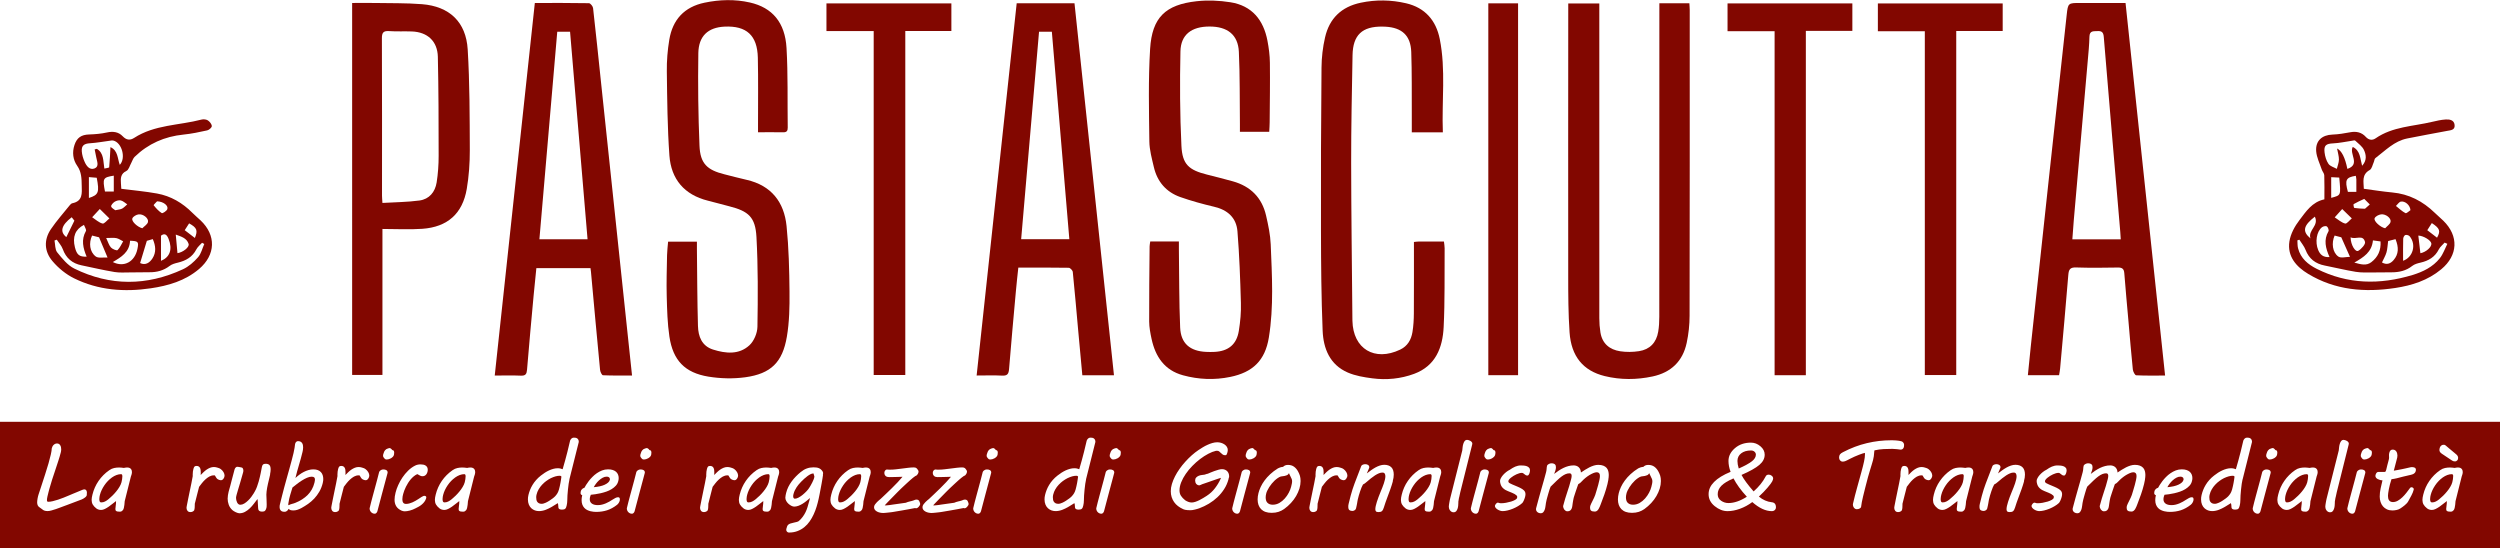
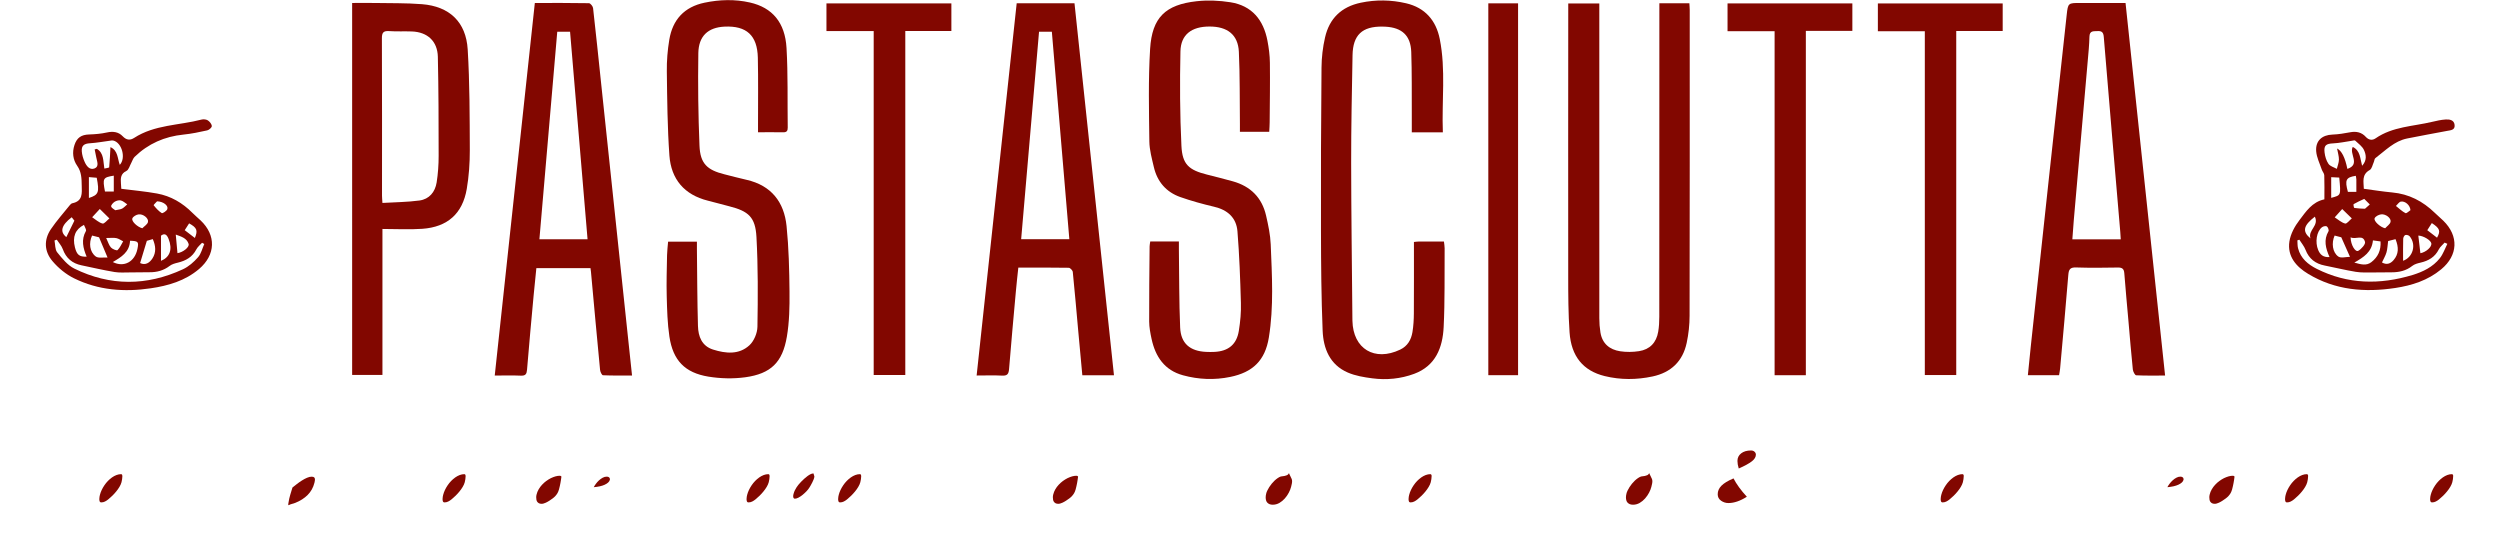
<svg xmlns="http://www.w3.org/2000/svg" id="Livello_1" data-name="Livello 1" viewBox="0 0 689 151.14">
  <defs>
    <style>
      .cls-1 {
        fill: #820700;
      }
    </style>
  </defs>
  <g>
    <path class="cls-1" d="M457.3.9h8.29c.03.64.1,1.27.1,1.9,0,28.07.02,56.15-.04,84.22,0,2.5-.28,5.04-.8,7.48-1.08,5.07-4.31,8.16-9.39,9.25-4.4.94-8.83.97-13.2-.1-5.93-1.45-9.24-5.43-9.69-12.07-.35-5.14-.37-10.3-.37-15.46-.03-24.47,0-48.95.01-73.42,0-.53,0-1.07,0-1.74h8.56c0,3.81,0,7.57,0,11.34,0,25.13-.02,50.27,0,75.4,0,1.31.1,2.63.31,3.93.5,3.07,2.53,4.74,5.45,5.18,1.69.26,3.49.23,5.18-.03,2.99-.46,4.79-2.36,5.29-5.35.23-1.35.3-2.74.3-4.12.02-28.13.02-56.27.02-84.4,0-.6,0-1.19,0-2Z" />
    <path class="cls-1" d="M307,103.42h-8.71c-.38-4.15-.77-8.25-1.14-12.35-.49-5.37-.94-10.75-1.49-16.12-.04-.43-.72-1.14-1.11-1.15-4.55-.08-9.11-.05-13.9-.05-.24,2.26-.49,4.44-.68,6.62-.64,7.1-1.3,14.21-1.87,21.32-.11,1.35-.46,1.9-1.9,1.83-2.26-.12-4.53-.03-7.04-.03,3.69-34.31,7.37-68.42,11.04-102.59h15.93c3.62,34.13,7.24,68.2,10.88,102.52ZM281.43,65.93h13.28c-1.62-19.17-3.22-38.19-4.82-57.19h-3.53c-1.65,19.09-3.28,38.03-4.93,57.19Z" />
    <path class="cls-1" d="M567.49,103.41h-8.61c.28-2.78.54-5.44.82-8.1,1.66-15.44,3.32-30.88,4.99-46.31,1.62-14.96,3.24-29.92,4.89-44.88.36-3.31.42-3.3,3.72-3.3,4.13,0,8.25,0,12.5,0,3.63,34.25,7.25,68.32,10.9,102.68-2.74,0-5.36.06-7.97-.07-.34-.02-.86-1.01-.92-1.6-.45-4.41-.82-8.84-1.2-13.26-.39-4.42-.81-8.84-1.15-13.26-.09-1.23-.59-1.6-1.8-1.58-3.84.07-7.68.11-11.52-.02-1.62-.05-1.99.56-2.11,2.04-.7,8.61-1.49,17.2-2.26,25.8-.05.59-.18,1.18-.29,1.85ZM584.48,65.96c-.05-.83-.07-1.43-.13-2.02-1.53-17.93-3.07-35.85-4.55-53.78-.11-1.27-.56-1.66-1.74-1.59-1.08.06-2.17-.17-2.21,1.53-.05,2.28-.28,4.55-.48,6.82-1.27,14.58-2.56,29.15-3.83,43.73-.15,1.76-.27,3.52-.4,5.31h13.35Z" />
    <path class="cls-1" d="M147.41.82c5.09,0,10-.03,14.9.06.4,0,1.08.84,1.14,1.35.8,7.03,1.52,14.06,2.26,21.1,1.26,11.92,2.52,23.84,3.78,35.76,1.27,11.98,2.53,23.96,3.8,35.94.29,2.73.58,5.46.9,8.46-2.79,0-5.41.05-8.01-.07-.3-.01-.75-.93-.8-1.46-.87-9.01-1.68-18.02-2.51-27.04-.03-.29-.07-.58-.13-1.02h-14.92c-.24,2.43-.51,4.9-.74,7.39-.63,6.86-1.27,13.73-1.83,20.6-.1,1.19-.4,1.69-1.68,1.64-2.32-.1-4.64-.03-7.22-.03,3.69-34.29,7.36-68.36,11.05-102.68ZM161.93,65.94c-1.62-19.23-3.22-38.21-4.82-57.2h-3.53c-1.65,19.12-3.28,38.1-4.92,57.2h13.28Z" />
    <path class="cls-1" d="M349.8,36.33h-8.08c0-.72,0-1.4,0-2.09-.08-6.66.02-13.32-.29-19.96-.22-4.71-3.15-6.98-8.1-6.97-4.91,0-7.9,2.21-8,6.84-.19,8.68-.15,17.38.27,26.05.25,5.14,2.06,6.66,7.07,7.92,2.38.6,4.77,1.2,7.13,1.86,4.87,1.37,8,4.5,9.13,9.43.6,2.62,1.17,5.29,1.28,7.96.34,8.56.87,17.16-.52,25.67-1.03,6.3-4.42,9.57-10.64,10.84-4.37.9-8.72.72-13.01-.45-5.1-1.39-7.61-5.12-8.67-10.03-.34-1.58-.65-3.2-.66-4.8-.03-6.9.06-13.79.12-20.69,0-.41.1-.82.18-1.36h7.89c0,.76,0,1.45,0,2.15.1,7.19.04,14.39.35,21.58.19,4.39,2.73,6.5,7.16,6.7.78.03,1.56.05,2.34,0,3.79-.2,6.07-2.05,6.67-5.8.41-2.54.65-5.14.57-7.7-.18-6.58-.42-13.17-.95-19.73-.3-3.75-2.73-5.91-6.43-6.77-3.14-.74-6.28-1.6-9.32-2.67-3.89-1.37-6.35-4.23-7.29-8.26-.54-2.33-1.21-4.7-1.24-7.06-.1-8.51-.31-17.05.21-25.53.53-8.64,4.23-12.17,12.82-13.12,3.06-.34,6.26-.2,9.3.28,5.94.93,9.13,4.88,10.22,10.61.38,1.99.65,4.04.67,6.07.07,5.46-.02,10.92-.06,16.38,0,.83-.07,1.66-.12,2.67Z" />
    <path class="cls-1" d="M208.91,36.41c0-.86,0-1.5,0-2.15,0-6.12.08-12.24-.05-18.35-.13-6.17-3.14-8.87-9.2-8.57-4.49.22-7.12,2.56-7.2,7.31-.13,8.5-.03,17.02.32,25.51.2,4.9,2.08,6.69,6.88,7.88,2.04.51,4.06,1.06,6.1,1.52,6.82,1.55,10.35,6.13,11.02,12.76.61,6.01.75,12.08.81,18.12.04,4.12-.04,8.3-.73,12.35-1.2,7.08-4.4,10.2-11.44,11.18-3.33.46-6.85.37-10.17-.17-6.51-1.06-9.78-4.49-10.76-11.03-.55-3.66-.64-7.4-.74-11.1-.1-3.77.02-7.56.09-11.33.02-1.19.18-2.39.29-3.74h7.94c0,.72,0,1.37,0,2.02.08,7.07.09,14.15.29,21.22.08,2.88,1.05,5.52,4.16,6.5,3.49,1.1,7.14,1.47,10.02-1.18,1.26-1.16,2.18-3.35,2.21-5.09.14-8.26.18-16.54-.27-24.78-.3-5.45-2.19-7.09-7.46-8.43-1.97-.5-3.93-1.06-5.91-1.55-6.52-1.62-10.15-5.93-10.62-12.45-.55-7.7-.61-15.44-.71-23.16-.04-2.92.2-5.88.68-8.76.92-5.52,4.12-9.03,9.72-10.2,4.17-.87,8.36-.99,12.5-.05,6.17,1.4,9.69,5.51,10.09,12.55.42,7.29.23,14.62.33,21.93.01.9-.29,1.31-1.24,1.29-2.22-.04-4.43-.01-6.97-.01Z" />
    <path class="cls-1" d="M389.67,66.69c.49-.05.9-.12,1.3-.12,2.27-.01,4.54,0,6.98,0,.08.7.19,1.27.19,1.84-.06,7.26.09,14.52-.27,21.76-.28,5.64-2.22,10.67-8.13,12.86-3.7,1.37-7.61,1.75-11.52,1.24-2.29-.3-4.67-.69-6.77-1.6-4.94-2.14-6.73-6.59-6.93-11.52-.37-9.16-.44-18.34-.46-27.52-.04-15,.01-29.99.15-44.99.02-2.79.35-5.63.98-8.35,1.19-5.21,4.51-8.42,9.83-9.54,4.19-.88,8.35-.81,12.49.15,5.25,1.22,8.27,4.74,9.29,9.86,1.7,8.48.52,17.07.85,25.71h-8.56c0-1.76,0-3.42,0-5.08-.03-5.69.05-11.39-.15-17.08-.16-4.51-2.56-6.7-7.07-6.95-.3-.02-.6-.03-.9-.03-5.55-.07-8.11,2.31-8.21,7.88-.18,9.89-.39,19.79-.38,29.69.02,14.33.22,28.67.34,43,0,.18,0,.36.01.54.18,7.71,6.12,11.28,13.17,7.91,2.03-.97,3.02-2.72,3.37-4.81.28-1.7.38-3.46.39-5.19.04-6.47.02-12.95.02-19.65Z" />
    <path class="cls-1" d="M97.04.82c2.08,0,4.1-.03,6.13,0,4.37.08,8.76-.01,13.12.33,7.57.6,12.15,4.89,12.61,12.5.56,9.21.54,18.45.58,27.68.01,3.58-.24,7.21-.84,10.73-1.17,6.83-5.31,10.51-12.26,11-3.57.25-7.18.04-10.98.04v40.24h-8.35V.82ZM105.4,55.93c3.46-.21,6.86-.22,10.2-.67,2.71-.37,4.32-2.34,4.74-4.98.38-2.41.55-4.88.55-7.32,0-9.11-.02-18.22-.22-27.32-.1-4.29-2.87-6.81-7.14-6.97-2.1-.08-4.2.05-6.29-.1-1.62-.11-2,.46-1.99,2.02.06,14.44.03,28.89.03,43.33,0,.53.06,1.05.12,2.01Z" />
    <path class="cls-1" d="M497.69,103.41h-8.61V8.6h-12.97V.94h34.4v7.57h-12.82v94.89Z" />
    <path class="cls-1" d="M530.48,103.36V8.61h-12.94V.95h34.4v7.59h-12.8v94.82h-8.66Z" />
    <path class="cls-1" d="M262.2.94v7.6h-12.7v94.81h-8.71V8.57h-13.02V.94h34.42Z" />
    <path class="cls-1" d="M33.4,52.03c3.38.43,6.65.72,9.87,1.3,3.8.69,7.03,2.58,9.76,5.33.72.72,1.5,1.38,2.24,2.07,4.35,4.1,4.18,9.5-.4,13.4-3.86,3.28-8.52,4.62-13.36,5.33-7.26,1.07-14.42.53-21.08-2.75-2.24-1.1-4.34-2.82-5.96-4.73-2.26-2.65-2.45-5.87-.43-8.84,1.57-2.31,3.45-4.42,5.2-6.6.18-.23.45-.48.71-.53,2.9-.59,2.62-2.76,2.57-4.91-.04-1.91-.04-3.69-1.26-5.43-1.15-1.63-1.41-3.68-.74-5.7.67-2.04,1.9-2.84,4.02-2.91,1.65-.06,3.32-.19,4.93-.55,1.68-.38,3.2-.16,4.33,1.03,1.04,1.1,2.06,1.18,3.16.47,5.66-3.67,12.38-3.43,18.6-5.06.53-.14,1.28-.06,1.73.23.51.34,1.06,1.01,1.08,1.57.02.39-.75,1.07-1.26,1.18-2.16.48-4.35.94-6.55,1.16-5.2.53-9.71,2.5-13.46,6.14-.43.42-.61,1.09-.91,1.64-.43.77-.69,1.91-1.34,2.23-1.62.78-1.62,2.02-1.52,3.43.04.52.07,1.05.1,1.51ZM15.66,66.05c-.21.08-.43.15-.64.23.22,1.1.12,2.48.74,3.26,1.36,1.68,2.85,3.56,4.72,4.48,9.89,4.87,19.97,4.81,29.94.19,1.58-.73,3.01-2,4.17-3.32.85-.97,1.16-2.42,1.71-3.65-.2-.11-.4-.22-.61-.33-.54.6-1.22,1.13-1.58,1.83-1.09,2.1-2.87,3.11-5.07,3.64-.79.19-1.66.42-2.29.91-1.66,1.27-3.5,1.76-5.54,1.74-1.79-.01-3.58.05-5.37.05-1.43,0-2.88.12-4.27-.11-3.05-.51-6.07-1.22-9.11-1.85-2.55-.53-4.26-1.97-5.16-4.46-.34-.95-1.09-1.75-1.65-2.61ZM28.75,46.46c.53-.13,1.33-.21,1.34-.36.18-1.79.24-3.59.35-5.55,2.09.93,1.93,3.13,2.57,4.89,1.77-1.85.58-6.15-1.78-6.7-.33-.08-.7.01-1.05.06-1.79.23-3.57.57-5.37.68-1.61.09-2.39.63-2.27,2.22.07.99.38,2,.79,2.92.5,1.13,1.38,2.32,2.71,1.81,1.37-.53.69-1.94.5-3.02-.13-.75-.3-1.49-.45-2.23.2-.05.4-.1.6-.16,1.97,1.16,1.72,3.34,2.07,5.43ZM23.15,61.97c-2.44,1.24-3.22,3.33-2.5,6.2.52,2.07,1.23,2.65,3.23,2.56-.98-2.34-1.57-4.65-.2-7.06.2-.34-.33-1.1-.54-1.69ZM35.84,66.35c-.14,3.16-2.44,4.51-4.75,5.87,3.1,1.57,6.07-.07,6.79-3.62.4-1.97.24-2.17-2.04-2.25ZM29.64,70.97c-.91-2.18-1.59-3.78-2.34-5.57-.48-.12-1.21-.3-1.92-.48-.95,2.04-.68,4.49,1,5.76.71.54,2.08.22,3.26.3ZM38.62,72.5c1.45.7,2.61-.07,3.39-1.27,1.08-1.67.92-3.47.1-5.33-.77.22-1.38.39-1.64.47-.66,2.19-1.24,4.1-1.86,6.14ZM44.37,64.95v6.94c2.46-1.01,3.23-3.17,2.09-6.05-.48-1.21-1.08-1.66-2.09-.89ZM24.5,48.81v5.75c2.67-.85,2.93-1.55,2.16-5.57-.66-.06-1.35-.11-2.16-.18ZM48.91,69.77c1.49-.21,3.37-1.65,3.07-2.56-.53-1.61-2.04-2.01-3.54-2.56.17,1.87.32,3.49.47,5.12ZM27.5,57.6c-.94,1.02-1.52,1.65-2.1,2.27.94.62,1.83,1.47,2.86,1.74.48.12,1.25-.9,1.89-1.41-.77-.76-1.54-1.52-2.65-2.61ZM31.36,48.41c-2.99.49-3.12.73-2.43,4.37h2.43v-4.37ZM29.26,65.58c.54,1.14.77,2.03,1.32,2.63.42.46,1.6.92,1.81.73.67-.65,1.06-1.6,1.55-2.43-.62-.31-1.21-.74-1.86-.88-.73-.15-1.51-.04-2.81-.04ZM39.22,62.91c.54-.56,1.39-1.05,1.56-1.71.26-1.02-1.31-2.29-2.59-2.12-.63.09-1.51.58-1.71,1.11-.32.81,1.43,2.4,2.75,2.72ZM43.29,55.48c-.2.22-1.01,1-.95,1.08.65.81,1.37,1.63,2.24,2.17.23.14,1.38-.59,1.54-1.11.31-.95-1.07-2.08-2.83-2.14ZM31.78,57.94c.86-.19,1.43-.21,1.88-.45.53-.29.95-.77,1.41-1.17-.58-.38-1.13-.92-1.77-1.08-.51-.13-1.22.07-1.69.36-.45.28-1.06.96-.97,1.3.12.47.83.79,1.13,1.04ZM19.77,59.87c-2.91,2.23-3.32,4.03-1.49,5.48.7-1.44,1.42-2.9,2.22-4.53-.12-.16-.4-.52-.73-.94ZM53.71,65.58c.86-2.09.57-2.82-1.59-4.02-.4.61-.8,1.24-1.21,1.88,1,.76,1.84,1.41,2.8,2.15Z" />
    <path class="cls-1" d="M640.6,54.94c0-2.31.05-4.47-.03-6.62-.02-.54-.5-1.04-.69-1.59-.56-1.67-1.41-3.34-1.54-5.05-.22-2.89,1.61-4.48,4.47-4.59,1.65-.06,3.3-.33,4.92-.64,1.68-.32,3.15.02,4.27,1.26.87.96,1.86,1.01,2.72.41,4.7-3.25,10.32-3.28,15.58-4.54,1.22-.29,2.47-.57,3.71-.65,1.08-.07,2.34.12,2.48,1.51.15,1.43-1.09,1.45-2.1,1.64-3.65.68-7.31,1.36-10.95,2.08-3.59.71-6.03,3.34-8.79,5.42-.27.2-.27.75-.44,1.11-.34.75-.52,1.83-1.11,2.16-2.28,1.27-1.67,3.25-1.63,5.18,2.64.35,5.23.77,7.82,1.01,4.62.42,8.44,2.42,11.72,5.6.77.75,1.6,1.44,2.37,2.19,4.3,4.2,4.07,9.54-.58,13.39-3.68,3.06-8.07,4.45-12.68,5.15-8.39,1.27-16.55.61-23.99-3.89-3.29-1.98-5.8-4.82-5.17-8.94.32-2.07,1.47-4.19,2.78-5.89,1.78-2.32,3.44-4.98,6.85-5.71ZM674.48,67.19c-.25-.11-.49-.22-.74-.33-.54.62-1.24,1.15-1.6,1.86-1.06,2.13-2.83,3.15-5.04,3.66-.8.18-1.67.42-2.29.91-1.7,1.35-3.63,1.76-5.72,1.76-1.73,0-3.46.05-5.19.04-1.55-.01-3.12.08-4.63-.17-2.88-.47-5.72-1.18-8.59-1.74-2.55-.5-4.32-1.86-5.28-4.34-.38-1-1.13-1.86-1.7-2.78-.18.06-.36.12-.54.18.05.73,0,1.48.18,2.17.71,2.79,2.75,4.48,5.15,5.68,8.54,4.3,17.39,4.42,26.39,1.7,2.9-.88,5.63-2.21,7.55-4.64.9-1.14,1.39-2.62,2.06-3.95ZM648.43,40.49c2.11,1.06,2,3.18,2.57,5.2,1.39-1.51,1.1-3.06.52-4.33-.47-1.03-1.56-1.79-2.43-2.61-.14-.14-.57,0-.86.04-1.73.25-3.45.64-5.18.72-1.98.09-2.63.53-2.4,2.5.13,1.09.47,2.27,1.08,3.15.46.67,1.51.94,2.3,1.38.21-.85.57-1.7.58-2.56.01-.92-.3-1.86-.51-3.06q1.88.92,2.84,5.63c3.7-1.26.42-4.15,1.48-6.06ZM642.02,70.85c-1.08-2.43-1.68-4.72-.29-7.11.17-.29-.12-1.1-.45-1.34-.26-.19-1-.04-1.33.22-1.51,1.16-1.96,4.13-1.06,6.28.53,1.26,1.35,2.07,3.12,1.95ZM653.98,66.25c-.3,3.23-2.54,4.63-5.13,6.12,1.82.5,3.29.95,4.69-.12,1.82-1.4,2.69-3.26,2.54-5.71-.7-.1-1.32-.18-2.1-.29ZM647.66,70.8c-.86-1.94-1.57-3.54-2.4-5.4-.4-.11-1.13-.29-1.84-.48-.91,2.04-.6,4.66,1.03,5.79.72.5,2.09.08,3.2.08ZM660.21,65.91c-.76.19-1.43.36-2.04.52-.16,1.15-.18,2.18-.46,3.14-.28.95-.81,1.82-1.24,2.76,1.26.73,2.31.38,3.18-.62,1.47-1.68,1.46-3.55.56-5.79ZM662.29,71.87c2.72-.94,3.73-4.47,1.8-6.76-.23-.27-.85-.45-1.18-.34-.29.1-.58.66-.59,1.02-.06,2.04-.03,4.08-.03,6.09ZM642.48,54.53c2.73-.76,2.68-.53,2.22-5.59-.7-.03-1.41-.07-2.22-.11v5.7ZM657.35,62.91c.52-.58,1.34-1.1,1.49-1.77.23-1.01-1.35-2.24-2.63-2.06-.65.09-1.54.54-1.76,1.07-.33.78,1.6,2.5,2.9,2.76ZM645.52,57.6c-.93,1.04-1.5,1.67-2.07,2.3.95.61,1.84,1.44,2.87,1.71.46.12,1.22-.91,1.84-1.42-.77-.75-1.54-1.5-2.65-2.58ZM667.06,69.79c1.55-.29,3.18-1.74,3.02-2.71-.15-.9-2.27-2.14-3.59-2.15.19,1.61.38,3.24.57,4.86ZM647.82,65.41c.04,2.12,1.34,4.18,2.13,3.71.85-.49,2.02-1.8,1.85-2.44-.57-2.2-2.56-.55-3.98-1.28ZM649.41,52.87c0-1.28.01-2.34,0-3.4,0-.34-.1-.68-.15-1.02-2.73.43-3.08,1.14-2.18,4.42h2.34ZM637.97,59.71c-3.18,2.48-3.53,4.06-1.21,5.99-.74-2.32,2.44-3.46,1.21-5.99ZM651.57,54.82c-1.17.55-2.08.94-2.91,1.44-.12.07.06,1.03.19,1.05.93.15,1.89.17,2.83.22.06,0,.13-.01.17-.05.43-.37.85-.75,1.27-1.13-.48-.48-.97-.96-1.54-1.54ZM664.32,57.93c-.09-1.42-1.5-2.58-2.64-2.37-.51.1-.91.78-1.36,1.2.87.68,1.67,1.49,2.63,1.98.28.14,1.02-.59,1.36-.81ZM671.65,65.51c1.03-1.86.79-2.56-1.44-4.03-.42.66-.84,1.32-1.25,1.96,1.03.79,1.85,1.43,2.69,2.07Z" />
    <path class="cls-1" d="M410.18.92h8.2v102.48h-8.2V.92Z" />
  </g>
  <g>
    <path class="cls-1" d="M296.61,131.12c-.34,0-.72.06-1.13.17-.41.12-.83.28-1.27.49-.43.22-.86.48-1.27.78-.42.31-.8.65-1.16,1.04-.36.38-.67.8-.93,1.25-.27.46-.46.94-.58,1.44-.07.26-.1.51-.1.75s.02.48.06.7c.04.22.12.41.24.57.12.16.27.29.46.39.19.1.44.15.75.15.17,0,.36-.03.55-.09.2-.06.39-.14.59-.22.19-.09.37-.19.54-.28s.31-.19.43-.26c.33-.21.63-.42.91-.63.28-.21.53-.43.75-.67s.42-.51.59-.8c.17-.3.3-.64.41-1.02.09-.34.16-.66.23-.94.06-.28.12-.56.17-.83.05-.27.1-.55.14-.83.04-.28.09-.6.13-.94-.04-.05-.1-.1-.17-.15-.07-.05-.18-.07-.33-.07Z" />
    <path class="cls-1" d="M394.2,130.68c-.42,0-.84.08-1.27.24-.42.16-.83.38-1.23.66-.39.28-.77.6-1.13.97-.36.37-.68.77-.97,1.2-.29.43-.54.86-.75,1.31-.21.45-.37.89-.48,1.32-.03.12-.07.29-.11.51-.04.22-.06.45-.06.67s.03.44.1.62c.07.18.22.28.45.28.36,0,.7-.08,1.01-.24.31-.16.61-.35.88-.57.37-.3.74-.64,1.13-1.01s.74-.77,1.08-1.18c.34-.41.64-.83.9-1.27.26-.43.45-.86.57-1.29.07-.25.13-.54.17-.86.05-.33.07-.62.07-.87,0-.11-.02-.22-.08-.33-.05-.11-.15-.16-.3-.16Z" />
    <path class="cls-1" d="M236.99,130.68c-.42,0-.84.08-1.27.24-.42.16-.83.38-1.23.66-.39.28-.77.6-1.13.97-.36.37-.68.77-.97,1.2-.29.43-.54.86-.75,1.31-.21.45-.37.89-.48,1.32-.03.12-.07.29-.11.51-.04.22-.06.45-.06.67s.03.44.1.62c.07.18.22.28.45.28.36,0,.7-.08,1.01-.24.31-.16.61-.35.88-.57.37-.3.74-.64,1.13-1.01.38-.37.74-.77,1.08-1.18.34-.41.64-.83.9-1.27.26-.43.45-.86.57-1.29.07-.25.13-.54.17-.86.05-.33.07-.62.07-.87,0-.11-.03-.22-.08-.33-.05-.11-.15-.16-.3-.16Z" />
    <path class="cls-1" d="M355.68,131.34c-.08-.15-.15-.3-.23-.46-.08-.16-.15-.31-.21-.47-.07.12-.14.23-.22.31-.08.09-.19.17-.35.25-.15.07-.36.14-.63.2-.27.06-.61.11-1.04.15-.28.09-.57.24-.86.44-.29.2-.58.43-.86.69-.28.27-.54.55-.8.86-.25.31-.48.62-.68.94-.2.32-.38.64-.53.95-.15.31-.26.59-.31.85-.05.2-.09.38-.11.56-.02.18-.03.35-.03.51,0,.28.04.55.11.79.07.25.19.46.35.63s.37.31.61.41c.25.1.54.15.89.15.65,0,1.26-.17,1.82-.49.56-.33,1.06-.74,1.5-1.24s.8-1.03,1.1-1.6c.3-.57.5-1.1.62-1.58.08-.3.14-.58.2-.85.06-.27.08-.51.08-.73s-.04-.43-.12-.62c-.08-.19-.19-.41-.31-.65Z" />
    <path class="cls-1" d="M477.7,131.87c-1.51.64-2.6,1.31-3.28,2-.68.69-1.02,1.47-1.02,2.35,0,.75.31,1.34.92,1.77.61.43,1.29.65,2.03.65,1.57,0,3.26-.58,5.08-1.74-1.64-1.78-2.86-3.47-3.68-5.06l-.05.03Z" />
    <path class="cls-1" d="M482.78,127.17c.76-.59,1.14-1.21,1.14-1.86,0-.31-.12-.58-.37-.81-.25-.23-.57-.35-.98-.35-1.12,0-2.02.26-2.7.79-.69.53-1.03,1.23-1.03,2.1,0,.6.12,1.3.36,2.08,1.63-.72,2.82-1.37,3.58-1.96Z" />
    <path class="cls-1" d="M454.97,131.34c-.08-.15-.15-.3-.23-.46-.08-.16-.15-.31-.21-.47-.07.12-.14.23-.22.31-.08.09-.19.17-.35.25-.15.07-.36.14-.63.2-.27.06-.61.11-1.04.15-.28.09-.57.24-.86.44-.29.2-.58.43-.86.69-.28.27-.54.55-.8.86-.25.31-.48.62-.68.94-.2.32-.38.64-.53.95s-.26.59-.31.85c-.05.2-.09.38-.11.56-.02.18-.03.35-.03.51,0,.28.04.55.11.79.07.25.19.46.35.63s.37.31.61.41c.25.1.54.15.89.15.65,0,1.26-.17,1.82-.49.56-.33,1.06-.74,1.5-1.24.44-.5.8-1.03,1.1-1.6.3-.57.5-1.1.62-1.58.08-.3.14-.58.2-.85.06-.27.08-.51.08-.73s-.04-.43-.12-.62c-.08-.19-.19-.41-.31-.65Z" />
    <path class="cls-1" d="M85.92,131.37c-.4,0-.84.1-1.32.31-.48.21-.95.46-1.43.77-.48.3-.94.63-1.39.98-.45.35-.84.66-1.18.93-.1.35-.21.69-.31,1.02-.1.33-.2.66-.3.99-.1.33-.19.68-.27,1.03-.08.35-.15.72-.21,1.12l-.08.5.08.23c.18-.1.35-.18.5-.23.15-.05.3-.1.44-.14.14-.04.29-.08.44-.12.15-.04.33-.1.51-.18,1.35-.54,2.48-1.26,3.39-2.17.91-.91,1.54-2.03,1.87-3.36.04-.19.08-.36.1-.5.03-.15.04-.28.04-.4,0-.26-.07-.45-.21-.58s-.36-.19-.67-.19Z" />
    <path class="cls-1" d="M127.97,130.68c-.42,0-.84.08-1.27.24-.42.16-.83.38-1.23.66-.39.28-.77.6-1.13.97-.36.37-.68.77-.97,1.2-.29.43-.54.86-.75,1.31-.21.45-.37.89-.48,1.32-.03.12-.07.29-.11.51-.04.22-.06.45-.06.67s.03.44.1.62c.07.18.22.28.45.28.36,0,.7-.08,1.01-.24.31-.16.61-.35.88-.57.37-.3.74-.64,1.13-1.01s.74-.77,1.08-1.18c.34-.41.64-.83.9-1.27.26-.43.45-.86.57-1.29.07-.25.13-.54.17-.86.05-.33.07-.62.07-.87,0-.11-.03-.22-.08-.33-.05-.11-.15-.16-.3-.16Z" />
    <path class="cls-1" d="M540.85,130.68c-.42,0-.84.08-1.27.24-.42.16-.83.38-1.23.66-.39.28-.77.6-1.13.97-.36.37-.68.77-.97,1.2-.29.43-.54.86-.75,1.31-.21.45-.37.89-.48,1.32-.03.12-.07.29-.11.51-.04.22-.06.45-.06.67s.03.44.1.62c.07.18.22.28.45.28.36,0,.7-.08,1.01-.24.31-.16.61-.35.88-.57.37-.3.74-.64,1.13-1.01s.74-.77,1.08-1.18c.34-.41.64-.83.9-1.27.26-.43.45-.86.57-1.29.07-.25.13-.54.17-.86.05-.33.07-.62.07-.87,0-.11-.02-.22-.08-.33-.05-.11-.15-.16-.3-.16Z" />
    <path class="cls-1" d="M33.37,130.68c-.42,0-.84.08-1.27.24-.42.16-.83.38-1.23.66-.39.28-.77.6-1.13.97-.36.37-.68.77-.97,1.2-.29.43-.54.86-.75,1.31-.21.45-.37.89-.48,1.32-.03.12-.07.29-.11.51-.04.22-.06.45-.06.67s.03.44.1.62c.07.18.22.28.45.28.36,0,.7-.08,1.01-.24.31-.16.61-.35.88-.57.37-.3.74-.64,1.13-1.01s.74-.77,1.08-1.18c.34-.41.64-.83.9-1.27.26-.43.45-.86.57-1.29.07-.25.13-.54.17-.86.05-.33.07-.62.07-.87,0-.11-.03-.22-.08-.33-.05-.11-.15-.16-.3-.16Z" />
    <path class="cls-1" d="M224.21,130.49h-.12c-.21,0-.44.07-.71.2-.27.13-.55.31-.84.52s-.59.46-.89.73c-.3.27-.58.54-.85.82-.27.28-.51.55-.73.81-.22.26-.39.49-.51.69-.18.28-.35.57-.49.86-.15.29-.27.62-.37,1-.03.1-.05.21-.07.31-.02.11-.03.21-.03.31,0,.19.03.35.1.49.07.14.19.21.37.21.28,0,.62-.1,1-.3.38-.2.76-.46,1.14-.77.38-.31.74-.64,1.08-1,.34-.36.61-.7.8-1.03.09-.14.2-.33.34-.57.14-.24.28-.5.42-.78.14-.28.27-.56.38-.84.11-.28.18-.53.21-.74,0-.15-.03-.28-.09-.41-.06-.12-.11-.3-.15-.52Z" />
    <path class="cls-1" d="M211.75,130.68c-.42,0-.84.08-1.27.24-.42.16-.83.38-1.23.66-.39.28-.77.6-1.13.97-.36.37-.68.77-.97,1.2-.29.43-.54.86-.75,1.31-.21.45-.37.89-.48,1.32-.03.12-.07.29-.11.51-.04.22-.06.45-.06.67s.03.44.1.62c.07.18.22.28.45.28.36,0,.7-.08,1.01-.24.31-.16.61-.35.88-.57.37-.3.74-.64,1.13-1.01s.74-.77,1.08-1.18c.34-.41.64-.83.9-1.27.26-.43.45-.86.57-1.29.07-.25.13-.54.17-.86.05-.33.07-.62.07-.87,0-.11-.03-.22-.08-.33-.05-.11-.15-.16-.3-.16Z" />
    <path class="cls-1" d="M166.67,133.58c.38-.18.69-.37.93-.59.24-.22.39-.45.46-.7.02-.04.03-.08.03-.12v-.12c0-.23-.09-.41-.26-.52-.17-.12-.38-.17-.62-.17-.38,0-.75.1-1.11.3-.36.2-.71.44-1.03.74-.32.3-.61.61-.85.95-.25.34-.44.65-.58.92.62-.05,1.18-.14,1.7-.25.52-.12.96-.26,1.34-.44Z" />
    <path class="cls-1" d="M154.22,131.12c-.34,0-.72.06-1.13.17-.41.12-.83.28-1.27.49-.43.22-.86.48-1.27.78s-.8.65-1.16,1.04c-.36.38-.67.8-.93,1.25-.27.46-.46.94-.58,1.44-.07.26-.1.51-.1.75s.02.48.06.7c.04.22.12.41.24.57.12.16.27.29.46.39.19.1.44.15.75.15.17,0,.36-.03.55-.09.2-.06.39-.14.59-.22.19-.09.37-.19.54-.28s.31-.19.43-.26c.33-.21.63-.42.91-.63.28-.21.53-.43.75-.67.22-.24.42-.51.59-.8.17-.3.3-.64.41-1.02.09-.34.16-.66.23-.94.06-.28.12-.56.17-.83.05-.27.1-.55.14-.83.04-.28.09-.6.13-.94-.04-.05-.1-.1-.17-.15-.07-.05-.18-.07-.33-.07Z" />
    <path class="cls-1" d="M675.74,130.68c-.42,0-.84.08-1.27.24-.42.16-.83.38-1.23.66-.39.28-.77.6-1.13.97-.36.37-.68.77-.97,1.2-.29.43-.54.86-.75,1.31-.21.45-.37.89-.48,1.32-.03.12-.07.29-.11.51-.04.22-.06.45-.06.67s.03.44.1.62c.07.18.22.28.45.28.36,0,.7-.08,1.01-.24.31-.16.61-.35.88-.57.37-.3.74-.64,1.13-1.01s.74-.77,1.08-1.18c.34-.41.64-.83.9-1.27.26-.43.45-.86.57-1.29.07-.25.13-.54.17-.86.05-.33.07-.62.07-.87,0-.11-.02-.22-.08-.33-.05-.11-.15-.16-.3-.16Z" />
    <path class="cls-1" d="M600.37,133.58c.38-.18.69-.37.93-.59.24-.22.39-.45.46-.7.02-.04.03-.08.03-.12v-.12c0-.23-.09-.41-.26-.52-.17-.12-.38-.17-.62-.17-.38,0-.75.1-1.11.3-.36.2-.71.44-1.03.74-.32.3-.61.61-.86.95-.25.34-.44.65-.58.92.62-.05,1.18-.14,1.7-.25.51-.12.96-.26,1.34-.44Z" />
    <path class="cls-1" d="M635.76,130.68c-.42,0-.84.08-1.27.24-.42.16-.83.38-1.23.66-.39.28-.77.6-1.13.97-.36.37-.68.77-.97,1.2-.29.43-.54.86-.75,1.31-.21.45-.37.89-.48,1.32-.03.12-.07.29-.11.51-.04.22-.06.45-.06.67s.03.44.1.62c.07.18.22.28.45.28.36,0,.7-.08,1.01-.24.31-.16.61-.35.88-.57.37-.3.74-.64,1.13-1.01s.74-.77,1.08-1.18c.34-.41.64-.83.9-1.27.26-.43.45-.86.57-1.29.07-.25.13-.54.17-.86.05-.33.07-.62.07-.87,0-.11-.02-.22-.08-.33-.05-.11-.15-.16-.3-.16Z" />
    <path class="cls-1" d="M615.33,131.12c-.34,0-.72.06-1.13.17-.41.12-.83.28-1.27.49-.43.22-.86.48-1.27.78s-.8.65-1.16,1.04c-.36.38-.67.8-.93,1.25-.27.46-.46.94-.58,1.44-.07.26-.1.51-.1.75s.02.48.06.7c.04.22.12.41.24.57.12.16.27.29.46.39.19.1.44.15.75.15.17,0,.36-.03.55-.09.2-.06.39-.14.59-.22.19-.09.37-.19.54-.28.17-.1.31-.19.43-.26.33-.21.63-.42.91-.63.28-.21.53-.43.75-.67s.42-.51.59-.8c.17-.3.3-.64.41-1.02.09-.34.16-.66.23-.94.06-.28.12-.56.17-.83s.1-.55.14-.83c.04-.28.09-.6.13-.94-.04-.05-.1-.1-.17-.15-.07-.05-.18-.07-.33-.07Z" />
-     <path class="cls-1" d="M0,116.25v34.9h689v-34.9H0ZM672.39,123.45c.07-.26.2-.47.39-.63.19-.16.4-.24.61-.24s.35.02.44.06c.09.04.17.1.24.17.25.21.58.5,1,.85.42.35.88.73,1.36,1.13l.51.43c.12.09.24.22.35.39.11.16.17.36.17.58,0,.11-.02.23-.05.34-.03.12-.09.22-.16.31-.07.09-.17.17-.28.23-.11.06-.24.09-.4.09-.16,0-.3-.02-.43-.06-.12-.04-.24-.1-.36-.18l-2.83-1.89c-.21-.15-.37-.3-.48-.46-.12-.16-.17-.36-.17-.6,0-.15.03-.32.08-.5ZM23.95,136.31c-.03.14-.06.26-.1.35-.1.16-.24.31-.4.44-.16.13-.33.25-.52.35-.18.1-.36.18-.53.25-.17.07-.31.12-.42.15-.14.05-.32.12-.55.21-.23.09-.47.18-.74.28-.27.1-.54.21-.82.31s-.55.21-.8.3c-.25.09-.47.18-.66.25-.19.07-.33.12-.41.15-.37.14-.78.29-1.23.46-.45.17-.9.33-1.34.49-.45.15-.87.28-1.27.39-.4.11-.73.16-1,.16-.33,0-.58-.02-.76-.08-.19-.05-.35-.12-.5-.21-.15-.09-.29-.2-.44-.33-.15-.13-.35-.27-.6-.43-.22-.14-.38-.33-.48-.57-.09-.24-.14-.5-.14-.77,0-.14.01-.3.03-.48.02-.18.05-.37.08-.57.03-.2.07-.39.12-.58.04-.19.09-.36.14-.5l.72-2.19c.39-1.18.75-2.32,1.11-3.41.35-1.09.66-2.1.93-3.02.27-.93.48-1.75.64-2.46.16-.71.25-1.28.26-1.7.1-.4.28-.73.55-.97s.56-.36.91-.36c.21,0,.38.05.53.14.15.09.26.22.35.37.09.15.16.33.2.52.04.19.06.39.06.59,0,.15,0,.28-.03.4-.02.12-.04.24-.06.35-.2.79-.43,1.6-.71,2.44-.27.84-.56,1.69-.84,2.55-.29.86-.57,1.73-.86,2.59-.28.87-.54,1.72-.76,2.55l-.23.87c-.12.45-.22.87-.31,1.27-.09.4-.13.73-.13.98,0,.14.03.25.08.33.05.08.15.12.3.12.35,0,.76-.06,1.23-.17.47-.12.96-.26,1.47-.42.51-.17,1.01-.35,1.51-.55.5-.2.96-.39,1.38-.57.22-.09.41-.18.57-.24.16-.07.36-.15.59-.25.24-.1.55-.23.95-.39.39-.16.94-.39,1.63-.68.12-.04.23-.08.32-.11.09-.03.17-.04.25-.04.14,0,.26.02.35.08.1.05.18.12.23.21.06.09.1.18.12.3.03.11.04.22.04.33,0,.19-.02.35-.05.49ZM36.28,130.73c-.07.2-.14.41-.21.61l-1.7,6.78c-.03.37-.06.71-.09,1.02-.03.31-.08.6-.15.86-.03.08-.06.17-.1.29-.04.12-.1.23-.19.33s-.19.2-.32.28c-.13.08-.3.12-.5.12-.27,0-.48-.02-.64-.05-.16-.03-.28-.08-.37-.15-.09-.06-.14-.14-.17-.23-.03-.09-.04-.2-.04-.32,0-.25.03-.55.09-.89.06-.35.09-.78.09-1.29-.28.21-.6.45-.94.73-.34.28-.7.55-1.07.81s-.74.47-1.1.65c-.36.18-.71.26-1.02.26-.26,0-.5-.04-.73-.12-.23-.08-.43-.18-.59-.31-.45-.36-.78-.72-.98-1.08-.2-.36-.3-.78-.3-1.26,0-.22.02-.44.06-.67.04-.23.1-.5.17-.8.33-1.35.89-2.61,1.68-3.76.79-1.15,1.78-2.14,2.95-2.95.45-.32.91-.52,1.36-.61.45-.09.9-.14,1.35-.14.2,0,.42.01.66.04.24.02.47.05.66.08.2-.04.36-.07.48-.09.12-.02.26-.03.39-.03.26,0,.47.03.64.1.17.07.31.16.41.28.1.12.18.25.23.4.05.15.07.31.07.47,0,.22-.03.44-.1.64ZM61.81,131.51c-.05.15-.12.29-.21.41-.09.12-.19.23-.31.31-.12.08-.25.12-.4.12s-.32-.04-.53-.11c-.21-.07-.38-.17-.52-.29-.06-.05-.12-.12-.19-.22-.06-.09-.12-.19-.18-.28s-.11-.18-.15-.26c-.05-.08-.08-.14-.11-.16-.04,0-.09-.02-.14-.02-.05,0-.1,0-.14,0-.44,0-.85.11-1.25.33-.39.22-.76.5-1.11.82-.34.32-.66.66-.95,1.03-.29.36-.54.69-.75.98-.17.69-.36,1.43-.57,2.22-.21.78-.42,1.61-.62,2.46v.32c0,.26,0,.52-.03.78-.02.27-.07.5-.15.71-.09.13-.23.24-.41.33-.18.09-.38.14-.61.14-.36,0-.63-.12-.81-.35-.18-.24-.27-.51-.27-.83,0-.15.02-.3.06-.45.11-.6.24-1.26.39-1.98s.3-1.45.45-2.19c.15-.74.3-1.46.45-2.17.15-.71.27-1.36.37-1.96,0-.09-.01-.16-.01-.22v-.21c0-.27.02-.53.05-.8.03-.27.08-.51.14-.73.09-.33.2-.55.31-.66.12-.12.3-.17.56-.17s.45.05.6.15c.15.1.27.23.35.39.09.16.14.35.17.56.03.21.04.43.04.65,0,.12,0,.25-.01.4,0,.15-.01.26-.01.35.24-.25.5-.5.77-.77.27-.26.56-.5.86-.71.3-.21.63-.38.97-.52.34-.14.69-.2,1.06-.2.15,0,.29.01.43.04.14.03.29.06.43.1.17.04.35.1.53.17.18.07.36.17.53.3.28.22.52.48.71.8.19.32.29.65.29.98,0,.13-.03.27-.08.42ZM74.46,130.74c-.12.54-.24,1.07-.38,1.62-.08.32-.16.65-.24,1.01s-.15.71-.22,1.07c-.06.36-.12.69-.15,1.02-.04.32-.06.61-.06.87,0,.44.02.88.05,1.31.03.44.04.9.04,1.39,0,.22,0,.42-.02.59-.01.17-.03.3-.06.39-.09.33-.22.58-.37.75-.15.16-.41.24-.77.24-.25,0-.45-.03-.59-.08-.15-.06-.26-.13-.34-.23s-.14-.2-.16-.31-.04-.23-.05-.35l-.14-2.43-.12.04c-.28.36-.59.76-.93,1.21-.33.44-.7.86-1.11,1.25-.4.39-.84.71-1.32.97-.48.26-.99.39-1.55.39-.11,0-.26-.03-.43-.08-.18-.06-.36-.13-.55-.21-.19-.09-.37-.18-.54-.29-.17-.11-.31-.21-.41-.3-.47-.44-.81-.93-1-1.48-.2-.55-.3-1.11-.3-1.67,0-.32.03-.63.08-.95.05-.32.11-.62.18-.92.07-.3.14-.57.23-.84.08-.26.15-.5.2-.7.16-.64.31-1.21.44-1.7.13-.49.24-.92.34-1.29.1-.37.18-.68.25-.94.07-.26.13-.49.18-.69.03-.14.08-.25.15-.35.06-.1.13-.18.21-.24.07-.06.14-.1.2-.13.06-.02.11-.04.14-.04.09,0,.21.01.33.03.13.02.25.04.37.06.14.03.27.05.4.08.22,0,.38.1.48.27.1.17.15.38.15.62,0,.19-.03.36-.08.53-.29,1.07-.56,2-.8,2.8-.24.79-.44,1.47-.61,2.03-.17.56-.3,1.01-.39,1.36-.09.35-.14.62-.14.8s.02.38.07.6c.05.22.12.43.21.62.09.19.21.35.36.48.15.13.32.19.53.19.36,0,.73-.11,1.09-.33.37-.22.72-.5,1.05-.82s.64-.66.91-1.03c.27-.36.49-.69.66-.97l.33-.58c.21-.36.4-.77.57-1.24.18-.47.33-.94.46-1.41.13-.47.25-.91.34-1.33s.17-.75.22-1l.33-1.71c.07-.33.17-.55.32-.68.14-.12.38-.19.71-.19.21,0,.41.02.58.07.17.05.32.13.44.25.12.12.21.28.27.48.06.2.09.46.09.78,0,.37-.06.82-.17,1.36ZM89.05,132.57c-.02.19-.05.38-.1.56-.22.89-.54,1.69-.95,2.39-.41.7-.87,1.33-1.39,1.88-.52.55-1.08,1.04-1.69,1.47-.6.42-1.22.8-1.83,1.14-.4.22-.79.38-1.16.5-.37.12-.74.17-1.1.17s-.62-.04-.8-.11c-.18-.07-.35-.18-.49-.33-.04.09-.1.18-.16.27-.06.09-.14.18-.23.26-.09.08-.2.15-.32.2-.12.05-.26.08-.42.08-.49,0-.84-.12-1.04-.37-.21-.24-.31-.57-.31-.98,0-.15.01-.29.03-.44.02-.15.05-.3.1-.44l.55-2.21c.17-.7.37-1.45.59-2.27.22-.82.45-1.65.69-2.51.24-.85.48-1.7.71-2.54.24-.84.45-1.63.65-2.38.2-.75.37-1.42.51-2.02s.24-1.09.29-1.45l.14-1.04c.03-.08.05-.16.08-.26.03-.09.08-.18.14-.26.06-.08.14-.15.24-.21.1-.06.22-.09.37-.09.27,0,.49.05.67.14.18.09.32.22.43.38.11.16.18.34.23.55.04.21.06.42.06.64s-.02.45-.05.67c-.03.23-.07.43-.12.61-.28,1.17-.61,2.36-.97,3.56-.36,1.2-.69,2.4-.98,3.61.33-.32.69-.62,1.08-.91.39-.29.79-.54,1.22-.76.42-.22.86-.39,1.31-.52.45-.13.89-.19,1.34-.19.47,0,.88.07,1.22.2.34.14.63.32.85.56.22.24.39.52.49.84.11.33.16.68.16,1.05,0,.18-.01.37-.03.56ZM101.7,131.51c-.05.15-.12.29-.21.41-.09.12-.19.23-.31.31-.12.08-.25.12-.4.12s-.32-.04-.53-.11c-.21-.07-.38-.17-.52-.29-.06-.05-.12-.12-.19-.22-.06-.09-.12-.19-.18-.28s-.11-.18-.15-.26c-.05-.08-.08-.14-.11-.16-.04,0-.09-.02-.14-.02-.05,0-.1,0-.14,0-.44,0-.85.11-1.25.33-.39.22-.76.5-1.11.82-.34.32-.66.66-.95,1.03-.29.36-.54.69-.75.98-.17.69-.36,1.43-.57,2.22-.21.78-.42,1.61-.62,2.46v.32c0,.26,0,.52-.03.78-.02.27-.07.5-.15.71-.09.13-.23.24-.41.33-.18.09-.38.14-.61.14-.36,0-.63-.12-.81-.35-.18-.24-.27-.51-.27-.83,0-.15.02-.3.06-.45.11-.6.24-1.26.39-1.98.15-.72.3-1.45.45-2.19.15-.74.3-1.46.45-2.17.15-.71.27-1.36.37-1.96,0-.09-.01-.16-.01-.22v-.21c0-.27.02-.53.05-.8.03-.27.08-.51.14-.73.09-.33.2-.55.31-.66.12-.12.3-.17.56-.17s.45.05.6.15c.15.1.27.23.35.39.09.16.14.35.17.56.03.21.04.43.04.65,0,.12,0,.25-.01.4,0,.15-.01.26-.01.35.24-.25.5-.5.77-.77.27-.26.56-.5.86-.71.3-.21.63-.38.97-.52.34-.14.69-.2,1.06-.2.15,0,.29.01.43.04.14.03.29.06.43.1.17.04.35.1.53.17.18.07.36.17.53.3.28.22.52.48.71.8.19.32.29.65.29.98,0,.13-.03.27-.08.42ZM106.83,130.24s0,.06-.01.08l-.36,1.36c-.4,1.53-.81,3.06-1.23,4.59-.42,1.54-.82,3.07-1.22,4.62-.02.05-.04.12-.08.19-.03.08-.08.15-.14.23-.06.08-.13.14-.22.19-.09.05-.19.08-.31.08-.22,0-.42-.04-.59-.14-.17-.09-.32-.2-.44-.34-.12-.14-.21-.29-.27-.45-.06-.16-.09-.32-.09-.46v-.12s0-.07.03-.12l.37-1.51c.13-.5.28-1.08.46-1.74.18-.66.37-1.36.57-2.1.2-.74.41-1.49.61-2.26.21-.77.4-1.52.58-2.25,0-.03.04-.09.09-.17.05-.08.12-.16.22-.24s.21-.15.36-.21c.15-.06.32-.09.51-.09.15,0,.29.01.42.04.14.03.26.07.37.14.11.06.19.14.26.24.06.1.1.21.1.34v.08ZM108.61,125.15c-.03.11-.05.2-.06.27-.05.18-.15.35-.3.49-.15.15-.31.28-.5.39-.19.11-.39.19-.59.25-.21.06-.39.09-.54.09-.2,0-.35-.03-.46-.1-.11-.07-.24-.22-.41-.44-.09-.13-.15-.23-.16-.3-.01-.07-.02-.14-.02-.19,0-.09,0-.18.02-.25.01-.07.03-.14.05-.21.04-.18.12-.4.23-.66.11-.26.31-.49.59-.7.14-.08.3-.15.5-.21.2-.06.34-.1.42-.1s.17.03.26.09.17.12.24.19c.09.09.17.18.24.28.21.02.35.09.42.23.06.14.1.3.1.49,0,.14-.01.26-.04.37ZM117.79,130.12c-.06.21-.15.4-.27.57-.12.17-.27.3-.45.41-.18.1-.39.15-.63.15-.19,0-.36-.03-.52-.1-.16-.07-.31-.15-.46-.23-.08-.05-.15-.1-.22-.14-.07-.04-.15-.07-.24-.11-.34.15-.67.36-.97.61s-.59.53-.85.84c-.26.31-.5.64-.72.99-.22.35-.42.7-.59,1.05-.18.35-.33.7-.45,1.04-.12.34-.23.65-.3.93-.06.21-.11.44-.16.7-.05.26-.07.52-.07.77,0,.17.02.33.05.49.03.15.08.29.16.41.08.12.18.22.31.28s.29.1.48.1c.3,0,.6-.04.89-.12.3-.08.59-.18.87-.3.28-.12.56-.26.83-.42.27-.16.53-.32.79-.48.16-.1.33-.21.49-.32.16-.11.32-.21.46-.3.15-.09.28-.16.41-.21.12-.06.23-.08.33-.08.13,0,.25.03.36.1.11.06.17.17.17.33,0,.11-.03.24-.08.37-.12.33-.28.64-.49.9-.21.27-.44.5-.69.71-.25.21-.52.4-.81.56-.29.16-.57.31-.86.45-.53.28-1.07.5-1.61.64-.54.14-1,.21-1.37.21-.12,0-.26-.01-.42-.04-.16-.03-.3-.06-.42-.12-.69-.3-1.2-.7-1.52-1.21-.32-.51-.48-1.11-.48-1.8,0-.3.02-.62.07-.95.05-.33.12-.68.21-1.04.16-.66.4-1.35.73-2.07.32-.72.71-1.42,1.16-2.09.45-.67.97-1.3,1.55-1.87.58-.57,1.21-1.04,1.9-1.39.22-.12.47-.21.73-.27.27-.06.54-.09.81-.09s.55.03.79.08c.24.05.45.14.63.26.18.12.32.27.42.46.1.19.15.42.15.69,0,.21-.03.41-.09.62ZM130.88,130.73c-.07.2-.14.41-.21.61l-1.7,6.78c-.03.37-.06.71-.09,1.02-.03.31-.08.6-.15.86-.03.08-.06.17-.1.29-.04.12-.1.23-.19.33s-.19.2-.32.28c-.13.08-.3.12-.5.12-.27,0-.48-.02-.64-.05-.16-.03-.28-.08-.37-.15-.09-.06-.14-.14-.17-.23-.03-.09-.04-.2-.04-.32,0-.25.03-.55.09-.89.06-.35.09-.78.09-1.29-.28.21-.6.45-.94.73-.34.28-.7.55-1.07.81s-.74.47-1.1.65c-.36.18-.71.26-1.02.26-.26,0-.5-.04-.73-.12-.23-.08-.43-.18-.59-.31-.45-.36-.78-.72-.98-1.08-.2-.36-.3-.78-.3-1.26,0-.22.02-.44.06-.67.04-.23.1-.5.17-.8.33-1.35.89-2.61,1.68-3.76.79-1.15,1.78-2.14,2.95-2.95.45-.32.91-.52,1.36-.61.45-.09.9-.14,1.35-.14.2,0,.42.01.66.04.24.02.47.05.66.08.2-.04.36-.07.48-.09.12-.02.26-.03.39-.03.26,0,.47.03.64.1.17.07.31.16.41.28.1.12.18.25.23.4.05.15.07.31.07.47,0,.22-.03.44-.1.64ZM156.94,132.15c-.08.29-.15.68-.22,1.18-.07.49-.13,1.01-.19,1.56-.06.55-.11,1.09-.14,1.63-.03.54-.05,1-.05,1.38,0,.48-.06.96-.17,1.43-.05.21-.1.38-.16.52s-.13.26-.23.35c-.09.09-.21.15-.35.19-.14.04-.32.06-.53.06-.25,0-.44-.03-.58-.08-.14-.05-.24-.12-.31-.21-.07-.09-.11-.19-.12-.31-.01-.12-.02-.24-.03-.37,0-.13-.01-.27-.03-.41-.01-.14-.05-.28-.11-.41-.1.07-.24.16-.42.27-.18.11-.36.22-.55.34-.18.12-.36.22-.52.32-.16.1-.28.17-.36.21-.2.11-.42.23-.67.35s-.52.24-.8.35-.59.2-.9.26c-.31.07-.63.1-.95.1-.39,0-.76-.06-1.13-.19-.36-.13-.69-.33-.98-.59-.29-.27-.52-.6-.69-1.01-.17-.41-.26-.89-.26-1.43,0-.2.01-.39.03-.59.02-.19.06-.41.12-.65.11-.46.26-.93.44-1.39.18-.46.41-.92.69-1.38.27-.45.6-.9.98-1.33.38-.43.82-.85,1.32-1.24.34-.27.71-.53,1.09-.78.38-.24.77-.46,1.16-.64.39-.18.79-.32,1.19-.43.4-.11.79-.16,1.18-.16.28,0,.53.02.75.07.22.05.43.11.62.2.09-.3.31-1.11.69-2.42.37-1.31.83-3.14,1.37-5.48.09-.23.23-.43.4-.58.17-.15.38-.23.62-.23.17,0,.34.02.5.04.16.03.31.09.44.18.13.09.23.21.31.37.08.15.12.36.12.6l-2.59,10.33ZM170.84,137.71c0,.06-.01.12-.02.16-.04.22-.13.45-.26.67-.13.22-.29.42-.49.58-.89.7-1.81,1.2-2.75,1.51-.94.3-1.94.45-3,.45-.21,0-.45-.01-.73-.04-.28-.03-.57-.08-.87-.15-.3-.08-.6-.19-.89-.33s-.55-.34-.78-.58c-.23-.24-.41-.54-.55-.89-.14-.35-.21-.78-.21-1.27,0-.4.06-.85.17-1.35-.11-.02-.22-.07-.31-.17-.1-.1-.15-.24-.15-.43,0-.37.1-.68.3-.94.2-.26.46-.43.78-.51.09-.19.24-.44.44-.77.2-.32.44-.67.73-1.05.29-.38.62-.76,1-1.14.37-.38.78-.73,1.23-1.04.45-.31.93-.57,1.45-.77.52-.2,1.07-.3,1.65-.3.5,0,.93.06,1.3.18.37.12.67.29.91.5.24.22.42.47.54.77.12.3.18.62.18.96,0,.29-.04.57-.12.84-.12.48-.34.9-.67,1.26-.33.36-.71.67-1.15.94-.44.27-.92.5-1.44.68-.52.18-1.04.33-1.56.45-.52.12-1.02.21-1.5.28-.48.06-.9.11-1.25.15-.08.15-.14.35-.2.59-.06.23-.08.46-.08.69,0,.5.2.88.59,1.16.39.28.94.41,1.63.41.4,0,.79-.04,1.16-.14.37-.09.72-.21,1.05-.35.33-.14.64-.3.93-.46.29-.17.56-.33.8-.49.31-.21.6-.38.88-.52.28-.14.53-.21.74-.21s.35.05.41.16c.06.11.09.22.09.34,0,.07,0,.14,0,.2ZM177.72,130.24s0,.06-.01.08l-.36,1.36c-.4,1.53-.81,3.06-1.23,4.59-.42,1.54-.82,3.07-1.22,4.62-.02.05-.04.12-.08.19-.03.08-.08.15-.14.23-.06.08-.13.14-.22.19-.09.05-.19.08-.31.08-.22,0-.42-.04-.59-.14-.17-.09-.32-.2-.44-.34-.12-.14-.21-.29-.27-.45-.06-.16-.09-.32-.09-.46v-.12s0-.07.03-.12l.37-1.51c.13-.5.28-1.08.46-1.74.18-.66.37-1.36.57-2.1.2-.74.41-1.49.61-2.26.21-.77.4-1.52.58-2.25,0-.03.04-.09.09-.17.05-.08.12-.16.22-.24s.21-.15.36-.21c.15-.06.32-.09.51-.09.15,0,.29.01.42.04.14.03.26.07.37.14.11.06.19.14.26.24.06.1.1.21.1.34v.08ZM179.5,125.15c-.03.11-.05.2-.06.27-.05.18-.15.35-.3.49-.15.15-.31.28-.5.39-.19.11-.39.19-.59.25-.21.06-.39.09-.54.09-.2,0-.35-.03-.46-.1-.11-.07-.24-.22-.41-.44-.09-.13-.15-.23-.16-.3-.01-.07-.02-.14-.02-.19,0-.09,0-.18.02-.25.01-.07.03-.14.05-.21.04-.18.12-.4.23-.66.11-.26.31-.49.59-.7.14-.08.3-.15.5-.21.2-.06.34-.1.42-.1s.17.03.26.09c.09.06.17.12.24.19.09.09.17.18.24.28.21.02.35.09.42.23.06.14.1.3.1.49,0,.14-.01.26-.04.37ZM203.34,131.51c-.05.15-.12.29-.21.41-.09.12-.19.23-.31.31-.12.08-.25.12-.4.12s-.32-.04-.53-.11c-.21-.07-.38-.17-.52-.29-.06-.05-.12-.12-.19-.22-.06-.09-.12-.19-.18-.28-.06-.09-.11-.18-.15-.26-.05-.08-.08-.14-.11-.16-.04,0-.09-.02-.14-.02-.05,0-.1,0-.14,0-.44,0-.85.11-1.25.33-.39.22-.76.5-1.11.82-.34.32-.66.66-.95,1.03-.29.36-.54.69-.75.98-.17.69-.36,1.43-.57,2.22-.21.78-.42,1.61-.62,2.46v.32c0,.26,0,.52-.03.78-.02.27-.07.5-.15.71-.09.13-.23.24-.41.33-.18.09-.38.14-.61.14-.36,0-.63-.12-.81-.35-.18-.24-.27-.51-.27-.83,0-.15.02-.3.06-.45.11-.6.24-1.26.39-1.98.15-.72.3-1.45.45-2.19.15-.74.3-1.46.45-2.17.15-.71.27-1.36.37-1.96,0-.09-.01-.16-.01-.22v-.21c0-.27.02-.53.05-.8.03-.27.08-.51.14-.73.09-.33.2-.55.31-.66.12-.12.3-.17.56-.17s.45.05.6.15c.15.1.27.23.35.39.09.16.14.35.17.56.03.21.04.43.04.65,0,.12,0,.25-.01.4,0,.15-.01.26-.01.35.24-.25.5-.5.77-.77.27-.26.56-.5.86-.71.3-.21.63-.38.97-.52.34-.14.69-.2,1.06-.2.15,0,.29.01.43.04.14.03.29.06.43.1.17.04.35.1.53.17.18.07.36.17.53.3.28.22.52.48.71.8.19.32.29.65.29.98,0,.13-.03.27-.08.42ZM214.66,130.73c-.07.2-.14.41-.21.61l-1.7,6.78c-.03.37-.06.71-.09,1.02-.03.31-.08.6-.15.86-.03.08-.06.17-.1.29-.04.12-.1.23-.19.33s-.19.2-.32.28c-.13.08-.3.12-.5.12-.27,0-.48-.02-.64-.05-.16-.03-.28-.08-.37-.15-.09-.06-.14-.14-.17-.23-.03-.09-.04-.2-.04-.32,0-.25.03-.55.09-.89.06-.35.09-.78.09-1.29-.28.21-.6.45-.94.73-.34.28-.7.55-1.07.81s-.74.47-1.1.65c-.36.18-.71.26-1.02.26-.26,0-.5-.04-.73-.12-.23-.08-.43-.18-.59-.31-.45-.36-.78-.72-.98-1.08-.2-.36-.3-.78-.3-1.26,0-.22.02-.44.06-.67.04-.23.1-.5.17-.8.33-1.35.89-2.61,1.68-3.76.79-1.15,1.78-2.14,2.95-2.95.45-.32.91-.52,1.36-.61.45-.09.9-.14,1.35-.14.2,0,.42.01.66.04.24.02.47.05.66.08.2-.04.36-.07.48-.09.12-.02.26-.03.39-.03.26,0,.47.03.64.1.17.07.31.16.41.28.1.12.18.25.23.4.05.15.07.31.07.47,0,.22-.03.44-.1.64ZM226.82,130.9c-.04.27-.09.6-.15,1-.06.4-.14.84-.23,1.34-.09.49-.18.99-.28,1.49-.09.5-.19.99-.28,1.48-.09.48-.18.92-.27,1.31-.15.68-.33,1.38-.55,2.1-.22.72-.48,1.42-.8,2.11-.31.69-.68,1.33-1.1,1.94-.42.61-.91,1.14-1.47,1.6-.56.46-1.19.82-1.89,1.09-.7.27-1.49.41-2.37.41-.07,0-.15-.01-.23-.04-.09-.03-.17-.08-.24-.14-.07-.06-.14-.15-.19-.24-.05-.1-.08-.22-.08-.35,0-.09.01-.19.04-.3.07-.28.14-.51.22-.69.08-.18.19-.32.33-.44.15-.12.34-.22.59-.3.25-.08.57-.17.98-.25.26-.05.5-.11.73-.17.23-.06.41-.14.56-.24.44-.39.81-.78,1.11-1.2.3-.41.56-.84.77-1.28.21-.44.39-.89.53-1.36s.28-.93.4-1.41c.05-.16.1-.33.14-.51.04-.18.09-.38.15-.6-.33.28-.66.57-1.02.85-.35.28-.71.54-1.08.76-.37.22-.74.41-1.13.55-.38.14-.76.21-1.14.21-.22,0-.47-.07-.75-.21-.28-.14-.54-.32-.79-.54-.25-.22-.46-.48-.63-.78-.17-.3-.26-.61-.26-.93,0-.21.03-.43.08-.67.05-.24.1-.46.14-.64.14-.57.34-1.11.6-1.65.27-.53.57-1.04.93-1.52.35-.48.74-.94,1.16-1.37.42-.43.86-.83,1.31-1.2.57-.46,1.13-.8,1.7-1,.57-.21,1.17-.31,1.8-.31.27,0,.52.01.77.04.24.02.48.08.69.16.22.08.42.2.61.36.19.16.36.37.51.62.03.06.06.13.08.21.02.08.03.15.03.21,0,.07-.02.24-.06.51ZM239.89,130.73c-.07.2-.14.41-.21.61l-1.7,6.78c-.03.37-.06.71-.09,1.02-.03.31-.08.6-.15.86-.03.08-.06.17-.1.29-.04.12-.1.23-.19.33s-.19.2-.32.28c-.13.08-.3.12-.5.12-.27,0-.48-.02-.64-.05-.16-.03-.28-.08-.37-.15-.09-.06-.14-.14-.17-.23-.03-.09-.04-.2-.04-.32,0-.25.03-.55.09-.89.06-.35.09-.78.09-1.29-.28.21-.6.45-.94.73-.34.28-.7.55-1.07.81-.37.26-.74.47-1.1.65-.36.18-.71.26-1.02.26-.26,0-.5-.04-.73-.12-.23-.08-.43-.18-.59-.31-.45-.36-.78-.72-.98-1.08-.2-.36-.3-.78-.3-1.26,0-.22.02-.44.06-.67.04-.23.1-.5.17-.8.33-1.35.89-2.61,1.68-3.76.79-1.15,1.78-2.14,2.95-2.95.45-.32.91-.52,1.36-.61.45-.09.9-.14,1.35-.14.2,0,.42.01.66.04.24.02.47.05.66.08.2-.04.36-.07.48-.09.12-.02.26-.03.39-.03.26,0,.47.03.64.1.17.07.31.16.41.28.1.12.18.25.23.4.05.15.07.31.07.47,0,.22-.03.44-.1.64ZM253.42,139.35c-.07.14-.16.27-.26.37-.1.11-.21.2-.33.26-.12.07-.24.1-.37.1-.08,0-.17-.02-.27-.06-.15.03-.36.07-.65.12-.29.06-.67.13-1.16.22-.48.09-1.08.2-1.79.32-.71.12-1.55.27-2.54.43-.09.02-.27.04-.52.07-.25.03-.52.06-.8.09-.28.03-.55.06-.8.08-.25.02-.43.03-.52.03-.27,0-.55-.03-.84-.09-.3-.06-.57-.15-.82-.28-.25-.13-.46-.29-.62-.49-.16-.2-.24-.44-.24-.71,0-.09.01-.19.04-.31.05-.19.15-.38.3-.57.15-.19.31-.38.48-.56.18-.18.35-.34.53-.49s.32-.27.44-.36c.41-.39.89-.84,1.44-1.36.55-.52,1.11-1.06,1.67-1.61.57-.56,1.11-1.11,1.63-1.66.52-.55.96-1.05,1.32-1.49-.26,0-.56.02-.92.03-.36,0-.71.02-1.07.03-.36,0-.69.02-1,.02-.31,0-.54.01-.69.01-.18,0-.35-.02-.51-.06-.16-.04-.3-.11-.42-.21-.12-.1-.22-.22-.29-.37s-.11-.33-.11-.55.06-.41.19-.59c.13-.18.29-.29.49-.32.15.02.29.03.44.04.15,0,.31.01.48.01.51,0,1.05-.03,1.62-.1.57-.06,1.15-.14,1.72-.21.57-.08,1.13-.15,1.67-.21.54-.06,1.03-.1,1.47-.1.17,0,.31.01.43.04.12.03.22.08.31.14.09.06.17.15.25.25.08.1.16.23.26.39.04.07.07.13.08.17,0,.05.01.09.01.14,0,.2-.04.38-.13.55-.09.17-.21.34-.37.51-.09.02-.23.09-.41.21-.18.12-.39.28-.62.46-.23.19-.47.39-.73.62-.25.23-.5.45-.74.67-.24.22-.46.42-.66.61-.2.19-.36.34-.48.45l-.13.12c-.13.12-.32.31-.59.56-.26.25-.56.54-.88.87-.33.33-.67.67-1.02,1.04-.36.36-.7.72-1.03,1.05-.33.34-.63.65-.9.93-.27.28-.48.5-.62.66.04.02.1.03.18.03.08,0,.15,0,.22,0,.27,0,.57-.03.91-.09.34-.06.68-.11,1.01-.15l3.49-.49c.12-.07.3-.14.53-.21.24-.07.46-.13.68-.18l.39-.09c.19-.04.35-.09.47-.14.12-.05.23-.09.33-.13.09-.04.18-.07.26-.09.08-.02.18-.03.29-.03.18,0,.33.03.44.1.12.06.21.15.28.26.07.11.12.24.17.39.04.15.09.31.13.48-.03.15-.09.29-.16.43ZM266.77,139.35c-.07.14-.16.27-.26.37s-.21.2-.33.26-.24.1-.37.1c-.08,0-.17-.02-.27-.06-.15.03-.36.07-.65.12-.29.06-.67.13-1.16.22-.48.09-1.08.2-1.79.32-.71.12-1.55.27-2.54.43-.09.02-.27.04-.52.07-.25.03-.52.06-.8.09-.28.03-.55.06-.8.08-.25.02-.43.03-.52.03-.27,0-.55-.03-.84-.09-.3-.06-.57-.15-.82-.28-.25-.13-.46-.29-.62-.49-.16-.2-.24-.44-.24-.71,0-.09.01-.19.04-.31.05-.19.15-.38.3-.57.15-.19.31-.38.48-.56.18-.18.35-.34.53-.49.18-.15.32-.27.44-.36.41-.39.89-.84,1.44-1.36.55-.52,1.11-1.06,1.67-1.61.57-.56,1.11-1.11,1.63-1.66.52-.55.96-1.05,1.32-1.49-.26,0-.56.02-.92.03-.36,0-.71.02-1.07.03-.36,0-.69.02-1,.02-.31,0-.54.01-.69.01-.18,0-.35-.02-.51-.06-.16-.04-.3-.11-.42-.21-.12-.1-.22-.22-.29-.37s-.11-.33-.11-.55.06-.41.19-.59c.13-.18.29-.29.49-.32.15.02.29.03.44.04.15,0,.31.01.48.01.51,0,1.05-.03,1.62-.1.57-.06,1.15-.14,1.72-.21.57-.08,1.13-.15,1.67-.21.54-.06,1.03-.1,1.47-.1.17,0,.31.01.43.04.12.03.22.08.31.14.09.06.17.15.25.25.08.1.16.23.26.39.04.07.07.13.08.17,0,.05.01.09.01.14,0,.2-.04.38-.13.55-.09.17-.21.34-.37.51-.09.02-.23.09-.41.21-.18.12-.39.28-.62.46-.23.19-.47.39-.73.62-.25.23-.5.45-.74.67-.24.22-.46.42-.66.61-.2.19-.36.34-.48.45l-.13.12c-.13.12-.32.31-.59.56-.26.25-.56.54-.88.87-.33.33-.67.67-1.02,1.04-.36.36-.7.72-1.03,1.05-.33.34-.63.65-.9.93-.27.28-.48.5-.62.66.04.02.1.03.18.03.08,0,.15,0,.22,0,.27,0,.57-.03.91-.09.34-.06.68-.11,1.01-.15l3.49-.49c.12-.07.3-.14.53-.21.24-.07.46-.13.68-.18l.39-.09c.19-.04.35-.09.47-.14.12-.05.23-.09.33-.13.09-.04.18-.07.26-.09.08-.02.18-.03.29-.03.18,0,.33.03.44.1.12.06.21.15.28.26.07.11.12.24.17.39.04.15.09.31.13.48-.03.15-.09.29-.16.43ZM273.18,130.24s0,.06-.01.08l-.36,1.36c-.4,1.53-.81,3.06-1.23,4.59-.42,1.54-.82,3.07-1.22,4.62-.02.05-.04.12-.08.19-.03.08-.08.15-.14.23-.06.08-.13.14-.22.19-.09.05-.19.08-.31.08-.22,0-.42-.04-.59-.14-.17-.09-.32-.2-.44-.34-.12-.14-.21-.29-.27-.45-.06-.16-.09-.32-.09-.46v-.12s0-.07.03-.12l.37-1.51c.13-.5.28-1.08.46-1.74.18-.66.37-1.36.57-2.1.2-.74.41-1.49.61-2.26.21-.77.4-1.52.58-2.25,0-.03.04-.09.09-.17.05-.08.12-.16.22-.24.09-.08.21-.15.36-.21.15-.06.32-.09.51-.09.15,0,.29.01.42.04.14.03.26.07.37.14.11.06.19.14.26.24.06.1.1.21.1.34v.08ZM274.96,125.15c-.03.11-.05.2-.06.27-.05.18-.15.35-.3.49-.15.15-.31.28-.5.39-.19.11-.39.19-.59.25-.21.06-.39.09-.54.09-.2,0-.35-.03-.46-.1-.11-.07-.24-.22-.41-.44-.09-.13-.15-.23-.16-.3-.01-.07-.02-.14-.02-.19,0-.09,0-.18.02-.25.01-.07.03-.14.05-.21.04-.18.12-.4.23-.66.11-.26.31-.49.59-.7.14-.08.3-.15.5-.21.2-.06.34-.1.42-.1s.17.03.26.09c.09.06.17.12.24.19.09.09.17.18.24.28.21.02.35.09.42.23.06.14.1.3.1.49,0,.14-.01.26-.04.37ZM299.32,132.15c-.08.29-.15.68-.22,1.18-.07.49-.13,1.01-.19,1.56-.06.55-.11,1.09-.14,1.63-.03.54-.05,1-.05,1.38,0,.48-.06.96-.17,1.43-.05.21-.1.38-.16.52-.06.14-.13.26-.23.35-.09.09-.21.15-.35.19-.14.04-.32.06-.53.06-.25,0-.44-.03-.58-.08-.14-.05-.24-.12-.31-.21-.07-.09-.11-.19-.12-.31-.01-.12-.02-.24-.03-.37,0-.13-.01-.27-.03-.41-.01-.14-.05-.28-.11-.41-.1.07-.24.16-.42.27-.18.11-.36.22-.55.34-.18.12-.36.22-.52.32-.16.1-.28.17-.36.21-.2.11-.42.23-.67.35s-.52.24-.8.35c-.29.11-.59.2-.9.26-.31.07-.63.1-.95.1-.39,0-.76-.06-1.13-.19-.36-.13-.69-.33-.98-.59-.29-.27-.52-.6-.69-1.01-.17-.41-.26-.89-.26-1.43,0-.2.01-.39.03-.59.02-.19.06-.41.12-.65.11-.46.26-.93.44-1.39.18-.46.41-.92.69-1.38.27-.45.6-.9.98-1.33.38-.43.82-.85,1.32-1.24.34-.27.71-.53,1.09-.78.38-.24.77-.46,1.16-.64.39-.18.79-.32,1.19-.43.4-.11.79-.16,1.18-.16.28,0,.53.02.75.07.22.05.43.11.62.2.09-.3.31-1.11.69-2.42.37-1.31.83-3.14,1.37-5.48.09-.23.23-.43.4-.58.17-.15.38-.23.62-.23.17,0,.34.02.5.04.16.03.31.09.44.18.13.09.23.21.31.37.08.15.12.36.12.6l-2.59,10.33ZM307.09,130.24s0,.06-.01.08l-.36,1.36c-.4,1.53-.81,3.06-1.23,4.59-.42,1.54-.82,3.07-1.22,4.62-.02.05-.04.12-.08.19-.03.08-.08.15-.14.23-.06.08-.13.14-.22.19-.09.05-.19.08-.31.08-.22,0-.42-.04-.59-.14-.17-.09-.32-.2-.44-.34-.12-.14-.21-.29-.27-.45-.06-.16-.09-.32-.09-.46v-.12s0-.07.03-.12l.37-1.51c.13-.5.28-1.08.46-1.74.18-.66.37-1.36.57-2.1.2-.74.41-1.49.61-2.26.21-.77.4-1.52.58-2.25,0-.03.04-.09.09-.17.05-.08.12-.16.22-.24s.21-.15.36-.21c.15-.06.32-.09.51-.09.15,0,.29.01.42.04.14.03.26.07.37.14.11.06.19.14.26.24.06.1.1.21.1.34v.08ZM308.87,125.15c-.03.11-.05.2-.06.27-.05.18-.15.35-.3.49-.15.15-.31.28-.5.39-.19.11-.39.19-.59.25-.21.06-.39.09-.54.09-.2,0-.35-.03-.46-.1-.11-.07-.24-.22-.41-.44-.09-.13-.15-.23-.16-.3-.01-.07-.02-.14-.02-.19,0-.09,0-.18.02-.25.01-.07.03-.14.05-.21.04-.18.12-.4.23-.66.11-.26.31-.49.59-.7.14-.08.3-.15.5-.21.2-.06.34-.1.42-.1s.17.03.26.09c.09.06.17.12.24.19.09.09.17.18.24.28.21.02.35.09.42.23.06.14.1.3.1.49,0,.14-.01.26-.04.37ZM338.66,131.64c-.02.12-.05.28-.09.46-.26.96-.65,1.86-1.18,2.68-.53.83-1.15,1.58-1.86,2.25s-1.5,1.27-2.35,1.78c-.86.51-1.74.94-2.65,1.27h.01c-.15.05-.32.11-.53.17-.21.06-.43.12-.66.18-.23.06-.45.1-.67.14-.22.03-.41.05-.57.05-.33,0-.62-.01-.85-.03-.23-.02-.43-.05-.59-.08-.16-.03-.29-.07-.4-.11-.11-.04-.2-.09-.29-.13-.49-.22-.94-.49-1.34-.8-.41-.31-.76-.68-1.05-1.09-.29-.41-.52-.87-.68-1.37-.16-.5-.24-1.05-.24-1.64,0-.63.1-1.3.31-1.99.21-.69.49-1.39.85-2.09.36-.7.78-1.4,1.27-2.08.48-.69,1.01-1.34,1.58-1.97.57-.63,1.16-1.22,1.77-1.76.61-.54,1.22-1.02,1.83-1.43.37-.25.77-.5,1.19-.76.42-.26.86-.49,1.31-.69.45-.21.9-.38,1.36-.51.46-.13.91-.2,1.34-.2.35,0,.7.05,1.04.15.34.1.65.25.93.43.27.18.5.41.67.67.17.27.26.56.26.89,0,.15-.02.3-.06.48-.02.07-.05.19-.1.36-.05.17-.12.3-.19.4l.03-.03c-.03.11-.09.18-.17.19-.08.02-.17.03-.25.03-.26,0-.48-.06-.66-.19-.18-.13-.35-.27-.5-.42-.15-.15-.31-.29-.46-.42-.15-.13-.33-.19-.53-.19h-.35c-.67.15-1.38.42-2.13.82-.76.4-1.51.88-2.26,1.45-.75.57-1.47,1.21-2.15,1.91-.69.7-1.29,1.43-1.81,2.19-.52.75-.94,1.52-1.25,2.3-.31.78-.47,1.52-.47,2.23,0,.58.13,1.08.4,1.5.27.42.65.83,1.16,1.23h-.01c.27.17.56.32.87.44.31.12.62.18.92.18s.64-.06,1.01-.18c.36-.12.73-.27,1.09-.45.36-.18.72-.38,1.07-.59.35-.21.66-.41.95-.59.91-.59,1.68-1.29,2.3-2.11.63-.81,1.14-1.66,1.54-2.54.02-.04.03-.09.05-.13.02-.03.03-.07.04-.11,0-.04.02-.07.03-.1-.1.02-.29.08-.55.17-.27.09-.57.19-.9.3-.33.12-.69.24-1.06.37-.37.13-.73.26-1.06.37-.33.12-.63.22-.87.3-.25.09-.42.14-.5.17-.06,0-.14.03-.23.08-.09.04-.19.09-.29.13-.1.04-.19.08-.28.12-.09.04-.16.06-.21.06-.18,0-.34-.04-.48-.11-.14-.07-.26-.17-.37-.29-.1-.12-.18-.26-.23-.43-.05-.16-.08-.33-.08-.5,0-.35.1-.63.3-.84.2-.21.43-.36.7-.47.27-.11.55-.18.84-.21.29-.03.53-.06.72-.09.03,0,.08-.01.15-.04.08-.02.16-.06.26-.09s.19-.06.28-.09c.09-.02.17-.04.23-.04.15-.07.39-.17.72-.31.33-.14.68-.28,1.07-.42.39-.14.77-.27,1.15-.37.38-.11.71-.16.98-.16.31,0,.58.05.82.15.24.1.45.24.62.41.17.18.3.38.39.62.09.24.14.49.14.78,0,.12,0,.24-.03.37ZM344.56,130.24s0,.06-.01.08l-.36,1.36c-.4,1.53-.81,3.06-1.23,4.59-.42,1.54-.82,3.07-1.22,4.62-.02.05-.04.12-.08.19-.03.08-.08.15-.14.23-.06.08-.13.14-.22.19-.09.05-.19.08-.31.08-.22,0-.42-.04-.59-.14-.17-.09-.32-.2-.44-.34-.12-.14-.21-.29-.27-.45-.06-.16-.09-.32-.09-.46v-.12s0-.07.03-.12l.37-1.51c.13-.5.28-1.08.46-1.74.18-.66.37-1.36.57-2.1.2-.74.41-1.49.61-2.26.2-.77.4-1.52.58-2.25,0-.03.04-.09.09-.17.05-.08.12-.16.22-.24s.21-.15.36-.21c.15-.06.32-.09.51-.09.15,0,.29.01.42.04.14.03.26.07.37.14.11.06.19.14.26.24.06.1.1.21.1.34v.08ZM346.34,125.15c-.03.11-.05.2-.06.27-.05.18-.15.35-.3.49-.15.15-.31.28-.5.39-.19.11-.39.19-.59.25-.21.06-.39.09-.54.09-.2,0-.35-.03-.46-.1-.11-.07-.24-.22-.4-.44-.09-.13-.15-.23-.16-.3-.01-.07-.02-.14-.02-.19,0-.09,0-.18.02-.25.01-.07.03-.14.04-.21.04-.18.12-.4.23-.66.11-.26.31-.49.59-.7.14-.08.3-.15.5-.21.2-.06.34-.1.43-.1s.17.03.26.09c.09.06.17.12.24.19.09.09.17.18.24.28.22.02.35.09.42.23.06.14.1.3.1.49,0,.14-.01.26-.04.37ZM358.12,134.65c-.22.7-.52,1.39-.91,2.06-.39.67-.87,1.31-1.43,1.92-.56.61-1.19,1.16-1.87,1.65-.46.33-.97.59-1.54.78-.56.18-1.19.28-1.88.28s-1.23-.09-1.72-.26-.89-.43-1.21-.75c-.32-.33-.56-.72-.72-1.17-.16-.46-.24-.96-.24-1.52s.08-1.12.23-1.74c.13-.52.33-1.08.6-1.67.27-.59.62-1.18,1.06-1.78.44-.6.96-1.19,1.58-1.76.61-.57,1.32-1.11,2.13-1.61.13-.08.33-.16.59-.25.27-.09.54-.14.82-.16.33-.36.78-.54,1.35-.54.67,0,1.23.17,1.69.51.46.34.84.8,1.14,1.38.09.19.18.37.26.55.08.18.15.37.21.57.06.2.1.42.13.65.04.23.05.49.05.78,0,.68-.11,1.37-.32,2.07ZM371.24,131.51c-.05.15-.12.29-.21.41-.09.12-.19.23-.31.31-.12.08-.25.12-.4.12s-.32-.04-.53-.11c-.21-.07-.38-.17-.52-.29-.06-.05-.12-.12-.19-.22-.06-.09-.12-.19-.18-.28-.06-.09-.11-.18-.15-.26-.05-.08-.08-.14-.11-.16-.04,0-.09-.02-.14-.02-.05,0-.1,0-.14,0-.44,0-.85.11-1.25.33-.39.22-.76.5-1.11.82-.34.32-.66.66-.94,1.03-.29.36-.54.69-.75.98-.17.69-.36,1.43-.57,2.22-.21.78-.42,1.61-.62,2.46v.32c0,.26,0,.52-.03.78-.02.27-.07.5-.15.71-.09.13-.23.24-.4.33-.18.09-.38.14-.61.14-.36,0-.63-.12-.81-.35-.18-.24-.27-.51-.27-.83,0-.15.02-.3.06-.45.11-.6.24-1.26.39-1.98.15-.72.3-1.45.45-2.19.15-.74.3-1.46.45-2.17.15-.71.27-1.36.37-1.96,0-.09-.01-.16-.01-.22v-.21c0-.27.02-.53.05-.8.04-.27.08-.51.14-.73.09-.33.2-.55.32-.66.12-.12.3-.17.56-.17s.45.05.6.15c.15.1.27.23.35.39.09.16.14.35.17.56.02.21.04.43.04.65,0,.12,0,.25-.01.4,0,.15-.01.26-.01.35.24-.25.49-.5.77-.77.27-.26.56-.5.86-.71.3-.21.63-.38.96-.52.34-.14.69-.2,1.06-.2.15,0,.29.01.43.04.14.03.28.06.43.1.17.04.35.1.53.17.19.07.36.17.53.3.28.22.52.48.71.8.19.32.29.65.29.98,0,.13-.03.27-.08.42ZM383.87,132.65c-.18.68-.42,1.4-.69,2.18-.28.78-.58,1.59-.9,2.44-.32.85-.62,1.72-.89,2.6-.08.24-.16.44-.24.6-.08.16-.18.29-.29.39-.11.1-.24.17-.39.21-.15.04-.33.06-.55.06-.33,0-.57-.06-.69-.19-.13-.12-.19-.32-.19-.6,0-.24.04-.53.11-.88.07-.35.18-.73.31-1.14.13-.42.29-.86.46-1.33.18-.47.37-.95.57-1.44.16-.39.32-.79.48-1.18.16-.39.3-.78.42-1.14.12-.37.23-.72.3-1.06.08-.33.12-.64.12-.93,0-.27-.06-.5-.17-.7-.12-.2-.33-.3-.65-.3s-.62.07-.97.21c-.34.14-.7.33-1.07.57-.37.24-.74.51-1.13.82-.38.3-.76.62-1.13.95-.19.16-.37.31-.54.44-.17.13-.34.23-.51.3-.12.2-.25.46-.38.78-.13.32-.26.67-.39,1.05-.13.38-.25.77-.37,1.17-.12.4-.21.77-.29,1.11-.04.18-.08.36-.1.53-.03.17-.06.35-.09.55s-.07.4-.12.62-.1.47-.17.75c-.04.16-.11.29-.21.39-.09.1-.19.17-.3.22-.1.05-.2.08-.3.1s-.17.02-.22.02c-.33,0-.59-.08-.8-.23-.2-.15-.31-.45-.31-.9,0-.12,0-.25.01-.38,0-.13.03-.28.08-.44.19-.81.37-1.55.55-2.2.18-.65.35-1.26.53-1.81s.36-1.08.55-1.58c.18-.49.37-.99.57-1.49.19-.5.39-1.02.6-1.56.21-.54.44-1.13.68-1.78.05-.15.19-.27.4-.37.22-.1.45-.15.7-.15.33,0,.59.07.8.22.21.15.32.36.32.63,0,.02,0,.07-.03.14-.02.07-.04.14-.08.22l-.57,1.34c.36-.28.73-.57,1.13-.85.39-.28.79-.54,1.2-.77.41-.23.83-.41,1.24-.55.42-.14.83-.21,1.23-.21.82,0,1.47.22,1.93.66.46.44.69,1.13.69,2.05,0,.53-.09,1.14-.28,1.81ZM397.11,130.73c-.07.2-.14.41-.2.61l-1.7,6.78c-.04.37-.06.71-.09,1.02-.03.31-.08.6-.15.86-.02.08-.06.17-.1.29-.04.12-.1.23-.19.33-.09.11-.19.2-.32.28-.13.08-.3.12-.5.12-.27,0-.48-.02-.64-.05s-.28-.08-.37-.15c-.09-.06-.14-.14-.17-.23-.02-.09-.04-.2-.04-.32,0-.25.03-.55.09-.89.06-.35.09-.78.09-1.29-.28.21-.6.45-.94.73-.34.28-.7.55-1.07.81s-.74.47-1.1.65c-.36.18-.71.26-1.02.26-.26,0-.5-.04-.73-.12-.23-.08-.43-.18-.59-.31-.45-.36-.78-.72-.98-1.08-.2-.36-.3-.78-.3-1.26,0-.22.02-.44.06-.67.04-.23.1-.5.17-.8.33-1.35.88-2.61,1.68-3.76.79-1.15,1.78-2.14,2.95-2.95.45-.32.91-.52,1.36-.61.45-.09.9-.14,1.35-.14.2,0,.42.01.66.04.24.02.46.05.66.08.2-.04.36-.07.48-.09.12-.02.25-.03.39-.03.26,0,.47.03.64.1.17.07.31.16.41.28.1.12.18.25.23.4.05.15.07.31.07.47,0,.22-.03.44-.1.64ZM402.11,137.12c-.09.47-.15.85-.19,1.15v.31c0,.26-.02.54-.05.84s-.1.59-.19.85c-.09.26-.23.48-.39.66-.17.18-.38.26-.65.26-.23,0-.43-.05-.6-.15-.17-.1-.31-.23-.42-.38-.11-.15-.19-.32-.25-.49-.05-.18-.08-.34-.08-.49,0-.14.01-.31.04-.51.03-.2.06-.41.1-.63.04-.22.08-.44.12-.66.04-.22.09-.41.13-.57l3.32-13.17c.03-.29.06-.61.1-.95.04-.34.11-.66.21-.95.09-.29.22-.53.38-.73.16-.19.36-.29.61-.29.14,0,.29.03.46.08.17.05.33.12.48.21.15.09.28.2.38.33s.15.27.15.42c0,.07-.01.15-.04.24-.02.09-.05.18-.06.26l-3.22,12.89c-.13.51-.23,1.01-.32,1.47ZM410.33,130.24s0,.06-.01.08l-.36,1.36c-.4,1.53-.81,3.06-1.23,4.59-.42,1.54-.82,3.07-1.22,4.62-.02.05-.04.12-.08.19-.03.08-.08.15-.14.23-.06.08-.13.14-.22.19-.09.05-.19.08-.31.08-.22,0-.42-.04-.59-.14-.17-.09-.32-.2-.44-.34-.12-.14-.21-.29-.27-.45-.06-.16-.09-.32-.09-.46v-.12s0-.07.03-.12l.37-1.51c.13-.5.28-1.08.46-1.74.18-.66.37-1.36.57-2.1.2-.74.41-1.49.61-2.26.2-.77.4-1.52.58-2.25,0-.03.04-.09.09-.17.05-.08.12-.16.22-.24.09-.08.21-.15.36-.21.15-.06.32-.09.51-.09.15,0,.29.01.42.04.14.03.26.07.37.14.11.06.19.14.26.24.06.1.1.21.1.34v.08ZM411.25,126.3c-.19.11-.39.19-.59.25-.21.06-.39.09-.54.09-.2,0-.35-.03-.46-.1-.11-.07-.24-.22-.4-.44-.09-.13-.15-.23-.16-.3-.01-.07-.02-.14-.02-.19,0-.09,0-.18.02-.25.01-.07.03-.14.04-.21.04-.18.12-.4.23-.66.11-.26.31-.49.59-.7.14-.08.3-.15.5-.21.2-.06.34-.1.43-.1s.17.03.26.09c.09.06.17.12.24.19.09.09.17.18.24.28.22.02.35.09.42.23.06.14.1.3.1.49,0,.14-.01.26-.04.37-.03.11-.05.2-.06.27-.05.18-.15.35-.3.49-.15.15-.31.28-.5.39ZM421.63,130.03c-.02.15-.07.31-.13.46s-.13.29-.22.4c-.09.11-.19.17-.31.17-.2,0-.36-.04-.49-.12-.13-.08-.24-.16-.35-.25-.1-.09-.21-.17-.32-.25-.11-.08-.25-.12-.41-.12-.2,0-.43.04-.69.11-.26.07-.53.17-.8.3-.27.12-.54.27-.8.43-.26.16-.5.33-.71.5-.21.17-.38.34-.51.51-.13.17-.19.32-.19.46,0,.15.05.27.14.36s.21.18.36.24c.19.1.41.21.65.31.25.1.49.21.74.31.25.1.49.21.73.31.24.1.44.2.61.28.23.12.44.24.62.35.18.12.34.24.47.38.13.14.23.29.3.46.07.17.1.37.1.6,0,.11,0,.22-.03.33-.02.11-.04.24-.08.39-.02.13-.07.28-.14.45-.06.17-.13.34-.2.51-.07.17-.15.32-.23.45-.08.13-.14.22-.19.26-.33.31-.73.6-1.18.87-.45.27-.93.51-1.42.71-.49.2-.99.36-1.48.48-.49.12-.94.18-1.36.18-.21,0-.43-.04-.68-.12-.25-.08-.48-.19-.69-.32-.21-.13-.39-.28-.53-.46-.14-.17-.21-.34-.21-.51,0-.09.02-.18.08-.29.05-.11.12-.21.19-.3.08-.09.16-.17.25-.23.09-.06.17-.1.25-.1.07,0,.13,0,.19.02.06.02.12.04.19.06.07.02.15.04.23.06.09.02.2.02.33.02.4,0,.85-.04,1.35-.13.49-.09.96-.2,1.39-.33.44-.14.81-.29,1.13-.47.31-.18.49-.36.53-.55.03-.1.04-.19.04-.27,0-.15-.07-.28-.21-.42-.14-.13-.32-.26-.53-.38-.22-.12-.45-.23-.7-.33-.25-.1-.48-.2-.69-.28l-.44-.18c-.22-.09-.44-.19-.66-.31-.22-.12-.41-.27-.6-.43-.19-.16-.35-.35-.49-.57-.14-.22-.25-.47-.31-.75-.03-.12-.06-.24-.08-.36-.02-.12-.03-.25-.03-.39,0-.22.07-.48.23-.77.15-.29.35-.57.6-.86.25-.28.54-.55.86-.81.32-.26.66-.47,1.01-.64.26-.18.51-.34.75-.49.24-.15.48-.27.73-.37.24-.1.49-.18.75-.24.25-.06.52-.09.8-.09.26,0,.54.01.84.04.3.03.57.09.82.18s.46.23.62.42c.17.18.25.43.25.74,0,.09-.01.22-.04.37ZM443.27,132.18c-.08.44-.16.85-.26,1.25-.25.99-.53,1.94-.84,2.82-.31.89-.64,1.79-1,2.7-.09.21-.18.44-.27.68s-.2.46-.33.66c-.12.2-.27.37-.44.5-.17.13-.36.2-.59.2-.51,0-.85-.09-1.04-.26-.19-.17-.28-.42-.28-.73,0-.09,0-.18.01-.3,0-.11.03-.22.06-.32.03-.13.11-.31.23-.56.12-.25.25-.51.39-.79.14-.28.28-.57.42-.86.14-.29.24-.54.31-.75.11-.37.24-.8.39-1.28s.29-.97.43-1.47c.14-.49.25-.96.34-1.4.09-.44.14-.8.14-1.07,0-.13-.01-.26-.04-.39-.03-.13-.07-.24-.14-.33-.06-.09-.15-.17-.27-.23-.12-.06-.26-.09-.44-.09-.26,0-.56.07-.92.22s-.72.34-1.11.57c-.38.24-.75.5-1.11.8-.36.3-.67.59-.93.88-.18.21-.35.37-.51.5s-.33.23-.49.3c-.02.03-.06.15-.13.34-.07.19-.15.42-.24.69-.09.27-.19.56-.3.88-.1.31-.2.6-.29.88-.09.27-.17.5-.22.68-.06.18-.09.28-.09.3-.06.24-.11.49-.15.74-.04.25-.08.5-.12.73-.03.23-.07.48-.1.74-.03.26-.09.51-.18.73-.09.23-.23.41-.41.56-.19.15-.44.22-.78.22-.17,0-.33-.04-.47-.13-.14-.09-.26-.2-.37-.33-.1-.13-.18-.28-.24-.45-.06-.17-.09-.34-.1-.51.2-.77.39-1.47.58-2.08.19-.62.38-1.21.57-1.78.19-.57.37-1.13.55-1.7.18-.57.35-1.2.52-1.88.04-.16.08-.32.1-.48.03-.16.04-.3.04-.42,0-.21-.04-.38-.13-.51-.09-.13-.24-.2-.45-.2-.35,0-.7.07-1.05.21-.35.14-.72.36-1.13.66-.4.3-.85.68-1.34,1.15-.49.46-1.06,1.02-1.7,1.66-.07.13-.16.37-.27.72-.11.35-.23.72-.34,1.12-.12.39-.22.76-.31,1.1-.09.34-.15.56-.18.67-.09.36-.16.66-.19.91-.03.25-.06.47-.09.66-.02.1-.04.27-.08.51-.03.24-.1.47-.19.72-.09.24-.22.45-.38.64-.16.18-.38.28-.64.28-.39,0-.72-.11-.97-.32-.25-.21-.38-.48-.38-.81,0-.06,0-.12.01-.17,0-.05.02-.11.04-.17.26-1,.51-1.94.75-2.8s.47-1.7.7-2.49c.23-.79.45-1.56.66-2.31.21-.75.42-1.51.62-2.28.08-.3.12-.59.14-.87.01-.28.05-.57.12-.87.03-.1.1-.2.19-.28.09-.08.19-.15.3-.21.11-.06.23-.11.35-.14.12-.03.24-.05.35-.05.24,0,.44.03.6.08.16.06.29.13.39.22.1.09.17.21.21.34.04.13.06.28.06.44,0,.29-.05.59-.14.88s-.21.62-.35.97c.4-.32.82-.62,1.24-.9.42-.28.86-.53,1.31-.75.45-.21.91-.39,1.38-.51.47-.13.96-.19,1.47-.19.23,0,.46.04.69.11.23.07.44.19.62.34.18.15.34.36.46.6.12.25.19.55.21.91.37-.25.75-.5,1.15-.75.39-.25.8-.48,1.2-.68.41-.2.81-.36,1.22-.49.41-.12.8-.19,1.19-.19.57,0,1.05.08,1.42.23.37.15.67.35.89.6.22.25.37.55.46.88.09.33.14.69.14,1.07,0,.41-.04.84-.12,1.27ZM457.42,134.65c-.22.7-.52,1.39-.91,2.06-.39.67-.87,1.31-1.43,1.92-.56.61-1.19,1.16-1.87,1.65-.46.33-.97.59-1.54.78-.56.18-1.19.28-1.88.28s-1.23-.09-1.72-.26-.89-.43-1.21-.75c-.32-.33-.56-.72-.72-1.17-.16-.46-.24-.96-.24-1.52s.08-1.12.23-1.74c.13-.52.33-1.08.6-1.67.27-.59.62-1.18,1.06-1.78.44-.6.96-1.19,1.58-1.76.61-.57,1.32-1.11,2.13-1.61.13-.08.33-.16.59-.25.27-.09.54-.14.82-.16.33-.36.78-.54,1.35-.54.67,0,1.23.17,1.69.51.46.34.84.8,1.14,1.38.09.19.18.37.26.55.08.18.15.37.21.57.06.2.1.42.13.65.04.23.05.49.05.78,0,.68-.11,1.37-.32,2.07ZM489.13,140.57c-.21.2-.48.3-.82.3-1.69,0-3.48-.83-5.38-2.5-1.05.79-2.17,1.4-3.38,1.84-1.21.44-2.35.66-3.44.66-1.23,0-2.4-.46-3.53-1.37-1.13-.91-1.69-2.01-1.69-3.29s.5-2.35,1.51-3.38c1.01-1.03,2.52-1.96,4.55-2.79-.39-1.05-.58-2.05-.58-3,0-1.33.59-2.5,1.77-3.52,1.18-1.02,2.65-1.53,4.42-1.53.95,0,1.82.33,2.61,1,.79.67,1.18,1.44,1.18,2.32,0,1.05-.49,1.99-1.47,2.82-.98.84-2.62,1.76-4.92,2.76.61,1.18,1.72,2.7,3.34,4.55,1.47-1.32,2.56-2.67,3.27-4.05.16-.39.46-.58.89-.58.29,0,.57.1.83.31.26.21.39.46.39.74,0,.21-.09.49-.27.84-.18.34-.6.91-1.27,1.7-.67.79-1.47,1.61-2.39,2.46,1.1.91,2.28,1.43,3.54,1.56.77.07,1.16.53,1.16,1.39,0,.3-.1.55-.31.75ZM519.11,123.77c-.8.04-1.62.15-2.46.34-.04.02-.07.06-.08.14-.01.07-.02.17-.03.28-.03.46-.06.87-.12,1.22-.05.35-.12.7-.21,1.05-.09.35-.2.73-.33,1.14-.13.41-.28.9-.45,1.47-.17.57-.37,1.25-.6,2.04-.23.79-.48,1.75-.75,2.88l-.62,2.5c-.15.57-.26,1.09-.34,1.55-.08.46-.15.91-.21,1.36-.03.15-.17.28-.39.41-.23.13-.49.19-.8.19-.18,0-.34-.05-.49-.15-.15-.1-.27-.23-.36-.38-.09-.15-.16-.32-.19-.51-.04-.18-.03-.37.02-.55.33-1.42.69-2.86,1.1-4.31.41-1.45.8-2.89,1.19-4.31.16-.59.31-1.13.43-1.62.12-.48.23-.92.31-1.32.09-.39.15-.75.19-1.07.04-.32.06-.62.06-.89v-.17c0-.06,0-.14-.01-.24-.09,0-.28.05-.57.14-.3.09-.64.22-1.04.37-.4.15-.82.33-1.26.52s-.85.39-1.23.59c-.3.15-.55.28-.75.39-.2.1-.38.18-.52.24-.15.06-.28.09-.4.12-.12.02-.24.03-.37.03-.27,0-.49-.1-.69-.31-.19-.21-.29-.47-.29-.8,0-.19.02-.35.06-.49.04-.14.1-.27.18-.38.08-.11.19-.22.33-.32.14-.1.3-.2.5-.3,2.17-1.13,4.36-1.96,6.59-2.49,2.22-.53,4.45-.79,6.69-.79.18,0,.39,0,.64.01.25,0,.5.02.77.04.26.02.52.05.77.09.25.04.47.08.66.14.2.06.37.18.51.37.15.19.22.39.22.6,0,.17-.01.34-.04.5-.03.16-.08.3-.16.43-.08.12-.18.22-.3.29-.12.07-.28.11-.46.11-.31-.03-.66-.08-1.06-.13-.4-.05-.8-.08-1.2-.08-.81,0-1.61.02-2.41.06ZM532.44,131.51c-.05.15-.12.29-.21.41-.09.12-.19.23-.31.31-.12.08-.25.12-.4.12s-.32-.04-.53-.11c-.21-.07-.38-.17-.52-.29-.06-.05-.12-.12-.19-.22-.06-.09-.12-.19-.18-.28-.06-.09-.11-.18-.15-.26-.05-.08-.08-.14-.11-.16-.04,0-.09-.02-.14-.02-.05,0-.1,0-.14,0-.44,0-.85.11-1.25.33-.39.22-.76.5-1.11.82-.34.32-.66.66-.94,1.03-.29.36-.54.69-.75.98-.17.69-.36,1.43-.57,2.22-.21.78-.42,1.61-.62,2.46v.32c0,.26,0,.52-.03.78-.02.27-.07.5-.15.71-.09.13-.23.24-.4.33-.18.09-.38.14-.61.14-.36,0-.63-.12-.81-.35-.18-.24-.27-.51-.27-.83,0-.15.02-.3.06-.45.11-.6.24-1.26.39-1.98.15-.72.3-1.45.45-2.19.15-.74.3-1.46.45-2.17.15-.71.27-1.36.37-1.96,0-.09-.01-.16-.01-.22v-.21c0-.27.02-.53.05-.8.04-.27.08-.51.14-.73.09-.33.2-.55.32-.66.12-.12.3-.17.56-.17s.45.05.6.15c.15.1.27.23.35.39.09.16.14.35.17.56.02.21.04.43.04.65,0,.12,0,.25-.01.4,0,.15-.01.26-.01.35.24-.25.49-.5.76-.77.27-.26.56-.5.86-.71.3-.21.63-.38.96-.52.34-.14.69-.2,1.06-.2.15,0,.29.01.43.04s.28.06.43.1c.17.04.35.1.53.17.18.07.36.17.53.3.28.22.52.48.71.8s.29.65.29.98c0,.13-.03.27-.08.42ZM543.75,130.73c-.07.2-.14.41-.2.61l-1.7,6.78c-.04.37-.06.71-.09,1.02-.03.31-.08.6-.15.86-.02.08-.06.17-.1.29-.04.12-.1.23-.19.33-.09.11-.19.2-.32.28-.13.08-.3.12-.5.12-.27,0-.48-.02-.64-.05-.16-.03-.28-.08-.37-.15-.09-.06-.14-.14-.17-.23-.02-.09-.04-.2-.04-.32,0-.25.03-.55.09-.89.06-.35.09-.78.09-1.29-.28.21-.6.45-.94.73-.34.28-.7.55-1.07.81s-.74.47-1.1.65c-.36.18-.71.26-1.02.26-.26,0-.5-.04-.73-.12-.23-.08-.43-.18-.59-.31-.45-.36-.78-.72-.98-1.08-.2-.36-.3-.78-.3-1.26,0-.22.02-.44.06-.67.04-.23.1-.5.17-.8.33-1.35.88-2.61,1.68-3.76.79-1.15,1.78-2.14,2.95-2.95.45-.32.91-.52,1.36-.61.45-.09.9-.14,1.35-.14.2,0,.42.01.66.04.24.02.46.05.66.08.2-.04.36-.07.48-.09.12-.02.25-.03.39-.03.26,0,.47.03.64.1.17.07.31.16.41.28.1.12.18.25.23.4.05.15.07.31.07.47,0,.22-.03.44-.1.64ZM557.83,132.65c-.18.68-.42,1.4-.69,2.18-.28.78-.58,1.59-.9,2.44-.32.85-.62,1.72-.89,2.6-.08.24-.16.44-.24.6-.08.16-.18.29-.29.39-.11.1-.24.17-.39.21-.15.04-.33.06-.55.06-.33,0-.57-.06-.69-.19-.13-.12-.19-.32-.19-.6,0-.24.04-.53.11-.88.07-.35.18-.73.31-1.14.13-.42.29-.86.46-1.33.18-.47.37-.95.57-1.44.16-.39.32-.79.48-1.18.16-.39.3-.78.42-1.14.12-.37.23-.72.3-1.06.08-.33.12-.64.12-.93,0-.27-.06-.5-.17-.7-.12-.2-.33-.3-.65-.3s-.62.07-.97.21c-.34.14-.7.33-1.07.57-.37.24-.74.51-1.13.82s-.76.62-1.13.95c-.19.16-.37.31-.54.44-.17.13-.34.23-.51.3-.12.2-.25.46-.38.78-.13.32-.26.67-.39,1.05-.13.38-.25.77-.37,1.17-.12.4-.21.77-.29,1.11-.04.18-.08.36-.1.53-.03.17-.06.35-.09.55s-.07.4-.12.62-.1.47-.17.75c-.04.16-.11.29-.21.39-.09.1-.19.17-.3.22-.1.05-.2.08-.3.1-.09.01-.17.02-.22.02-.33,0-.59-.08-.8-.23-.2-.15-.31-.45-.31-.9,0-.12,0-.25.01-.38,0-.13.03-.28.08-.44.19-.81.37-1.55.55-2.2.18-.65.35-1.26.53-1.81.18-.56.36-1.08.55-1.58.18-.49.37-.99.57-1.49.19-.5.39-1.02.6-1.56.21-.54.44-1.13.68-1.78.05-.15.19-.27.4-.37.22-.1.45-.15.7-.15.33,0,.59.07.8.22.21.15.32.36.32.63,0,.02,0,.07-.03.14-.02.07-.04.14-.08.22l-.57,1.34c.36-.28.73-.57,1.13-.85.39-.28.79-.54,1.2-.77.41-.23.83-.41,1.24-.55s.83-.21,1.23-.21c.82,0,1.47.22,1.93.66.46.44.69,1.13.69,2.05,0,.53-.09,1.14-.28,1.81ZM569.52,130.03c-.02.15-.07.31-.13.46s-.13.29-.22.4c-.09.11-.19.17-.31.17-.2,0-.36-.04-.49-.12-.13-.08-.24-.16-.35-.25-.1-.09-.21-.17-.32-.25-.11-.08-.25-.12-.41-.12-.2,0-.43.04-.69.11-.26.07-.53.17-.8.3-.27.12-.54.27-.8.43-.26.16-.5.33-.71.5-.21.17-.38.34-.51.51-.13.17-.19.32-.19.46,0,.15.05.27.14.36.09.09.21.18.36.24.19.1.41.21.65.31.25.1.49.21.74.31.25.1.49.21.73.31s.44.2.61.28c.23.12.44.24.62.35.18.12.34.24.47.38.13.14.23.29.3.46.07.17.1.37.1.6,0,.11,0,.22-.03.33-.02.11-.04.24-.08.39-.02.13-.07.28-.14.45-.06.17-.13.34-.2.51-.07.17-.15.32-.23.45-.08.13-.14.22-.19.26-.33.31-.73.6-1.18.87-.45.27-.93.51-1.42.71-.49.2-.99.36-1.48.48-.49.12-.94.18-1.36.18-.21,0-.43-.04-.68-.12-.25-.08-.48-.19-.69-.32-.21-.13-.39-.28-.53-.46s-.21-.34-.21-.51c0-.09.02-.18.08-.29.05-.11.12-.21.19-.3.08-.09.16-.17.25-.23.09-.06.17-.1.25-.1.07,0,.13,0,.19.02.06.02.12.04.19.06.07.02.15.04.23.06.09.02.2.02.33.02.4,0,.85-.04,1.35-.13.49-.09.96-.2,1.39-.33.44-.14.81-.29,1.13-.47.31-.18.49-.36.53-.55.03-.1.04-.19.04-.27,0-.15-.07-.28-.21-.42-.14-.13-.32-.26-.53-.38-.22-.12-.45-.23-.7-.33-.25-.1-.48-.2-.69-.28l-.44-.18c-.22-.09-.44-.19-.66-.31-.22-.12-.41-.27-.6-.43-.18-.16-.35-.35-.49-.57-.14-.22-.25-.47-.31-.75-.03-.12-.06-.24-.08-.36-.02-.12-.03-.25-.03-.39,0-.22.07-.48.23-.77.15-.29.35-.57.6-.86.25-.28.54-.55.86-.81.32-.26.66-.47,1.01-.64.26-.18.51-.34.75-.49.24-.15.48-.27.73-.37.24-.1.49-.18.75-.24.25-.06.52-.09.8-.09.26,0,.54.01.84.04.3.03.57.09.82.18s.46.23.62.42c.17.18.25.43.25.74,0,.09-.01.22-.04.37ZM591.16,132.18c-.08.44-.16.85-.26,1.25-.25.99-.53,1.94-.84,2.82-.31.89-.64,1.79-1,2.7-.09.21-.18.44-.27.68s-.2.46-.33.66c-.12.2-.27.37-.44.5-.17.13-.36.2-.59.2-.51,0-.85-.09-1.04-.26-.19-.17-.28-.42-.28-.73,0-.09,0-.18.01-.3,0-.11.03-.22.06-.32.03-.13.11-.31.23-.56.12-.25.25-.51.39-.79.14-.28.28-.57.42-.86.14-.29.24-.54.31-.75.11-.37.24-.8.39-1.28s.29-.97.43-1.47c.14-.49.25-.96.34-1.4.09-.44.14-.8.14-1.07,0-.13-.01-.26-.04-.39-.03-.13-.07-.24-.14-.33-.06-.09-.15-.17-.27-.23s-.26-.09-.44-.09c-.26,0-.56.07-.92.22s-.72.34-1.11.57c-.38.24-.75.5-1.11.8-.36.3-.67.59-.93.88-.18.21-.35.37-.51.5-.16.13-.33.23-.49.3-.02.03-.06.15-.13.34-.07.19-.15.42-.24.69-.09.27-.19.56-.3.88-.1.31-.2.6-.29.88-.09.27-.17.5-.22.68-.06.18-.09.28-.09.3-.06.24-.11.49-.15.74-.04.25-.08.5-.12.73-.03.23-.07.48-.1.74-.03.26-.09.51-.18.73-.09.23-.23.41-.41.56-.19.15-.44.22-.78.22-.17,0-.33-.04-.47-.13-.14-.09-.26-.2-.37-.33-.1-.13-.18-.28-.24-.45-.06-.17-.09-.34-.1-.51.2-.77.39-1.47.58-2.08.19-.62.38-1.21.57-1.78.19-.57.37-1.13.55-1.7.18-.57.35-1.2.52-1.88.04-.16.08-.32.1-.48.03-.16.04-.3.04-.42,0-.21-.04-.38-.13-.51-.09-.13-.24-.2-.45-.2-.35,0-.7.07-1.05.21-.35.14-.72.36-1.13.66-.4.3-.85.68-1.34,1.15-.49.46-1.06,1.02-1.7,1.66-.07.13-.16.37-.27.72-.11.35-.23.72-.34,1.12-.12.39-.22.76-.31,1.1-.09.34-.15.56-.18.67-.09.36-.16.66-.19.91-.03.25-.06.47-.09.66-.02.1-.04.27-.08.51-.03.24-.1.47-.19.72-.09.24-.22.45-.38.64-.16.18-.38.28-.64.28-.39,0-.72-.11-.97-.32-.25-.21-.38-.48-.38-.81,0-.06,0-.12.01-.17,0-.05.02-.11.04-.17.26-1,.51-1.94.75-2.8.24-.87.47-1.7.7-2.49.23-.79.45-1.56.66-2.31.21-.75.42-1.51.62-2.28.08-.3.12-.59.14-.87.01-.28.05-.57.12-.87.03-.1.1-.2.19-.28.09-.08.19-.15.3-.21.11-.06.23-.11.35-.14.12-.03.24-.05.35-.05.24,0,.44.03.6.08.16.06.29.13.39.22.1.09.17.21.21.34.04.13.06.28.06.44,0,.29-.05.59-.14.88s-.21.62-.35.97c.4-.32.82-.62,1.24-.9.42-.28.86-.53,1.31-.75.45-.21.91-.39,1.38-.51.47-.13.96-.19,1.47-.19.23,0,.46.04.69.11.23.07.44.19.62.34.18.15.34.36.46.6.12.25.19.55.21.91.37-.25.75-.5,1.15-.75.39-.25.8-.48,1.2-.68.41-.2.81-.36,1.22-.49.41-.12.8-.19,1.19-.19.57,0,1.05.08,1.42.23.37.15.67.35.89.6.22.25.37.55.46.88.09.33.14.69.14,1.07,0,.41-.04.84-.12,1.27ZM604.54,137.71c0,.06-.01.12-.02.16-.04.22-.13.45-.26.67-.13.22-.29.42-.49.58-.89.7-1.81,1.2-2.75,1.51-.94.3-1.94.45-3,.45-.21,0-.45-.01-.73-.04-.28-.03-.57-.08-.87-.15-.3-.08-.6-.19-.89-.33s-.55-.34-.78-.58-.41-.54-.55-.89c-.14-.35-.21-.78-.21-1.27,0-.4.06-.85.17-1.35-.11-.02-.22-.07-.31-.17-.1-.1-.15-.24-.15-.43,0-.37.1-.68.3-.94.2-.26.46-.43.78-.51.09-.19.24-.44.44-.77.2-.32.44-.67.73-1.05.29-.38.62-.76,1-1.14.37-.38.78-.73,1.24-1.04.45-.31.93-.57,1.45-.77.52-.2,1.07-.3,1.65-.3.5,0,.93.06,1.3.18.37.12.67.29.91.5.24.22.42.47.54.77.12.3.18.62.18.96,0,.29-.04.57-.12.84-.12.48-.34.9-.67,1.26-.33.36-.71.67-1.15.94-.44.27-.92.5-1.44.68-.52.18-1.04.33-1.56.45-.52.12-1.02.21-1.5.28-.48.06-.9.11-1.25.15-.08.15-.14.35-.2.59-.06.23-.08.46-.08.69,0,.5.2.88.59,1.16.39.28.94.41,1.63.41.4,0,.79-.04,1.16-.14.37-.09.72-.21,1.05-.35.33-.14.64-.3.93-.46.29-.17.56-.33.8-.49.31-.21.6-.38.88-.52.28-.14.52-.21.74-.21s.35.05.41.16c.06.11.09.22.09.34,0,.07,0,.14,0,.2ZM618.04,132.15c-.08.29-.15.68-.22,1.18-.07.49-.13,1.01-.19,1.56-.06.55-.11,1.09-.14,1.63-.03.54-.05,1-.05,1.38,0,.48-.06.96-.17,1.43-.05.21-.1.38-.16.52-.06.14-.13.26-.22.35-.09.09-.21.15-.35.19-.14.04-.32.06-.53.06-.25,0-.44-.03-.58-.08-.14-.05-.24-.12-.31-.21-.07-.09-.11-.19-.12-.31-.01-.12-.02-.24-.03-.37,0-.13-.01-.27-.03-.41-.01-.14-.05-.28-.11-.41-.1.07-.24.16-.42.27-.18.11-.36.22-.55.34-.18.12-.36.22-.52.32-.16.1-.28.17-.36.21-.2.11-.42.23-.67.35-.25.12-.52.24-.8.35s-.59.2-.9.26c-.31.07-.63.1-.95.1-.39,0-.76-.06-1.12-.19-.36-.13-.69-.33-.98-.59-.29-.27-.52-.6-.69-1.01-.17-.41-.26-.89-.26-1.43,0-.2.01-.39.03-.59.02-.19.06-.41.12-.65.11-.46.26-.93.44-1.39.18-.46.41-.92.69-1.38.27-.45.6-.9.98-1.33.38-.43.82-.85,1.33-1.24.34-.27.71-.53,1.09-.78.38-.24.77-.46,1.17-.64.39-.18.79-.32,1.19-.43.4-.11.79-.16,1.18-.16.28,0,.53.02.75.07.22.05.43.11.62.2.09-.3.31-1.11.69-2.42.37-1.31.83-3.14,1.37-5.48.09-.23.23-.43.4-.58.17-.15.38-.23.62-.23.17,0,.34.02.5.04.16.03.31.09.44.18.13.09.23.21.31.37.08.15.12.36.12.6l-2.59,10.33ZM625.81,130.24s0,.06-.01.08l-.36,1.36c-.4,1.53-.81,3.06-1.23,4.59-.42,1.54-.82,3.07-1.22,4.62-.02.05-.04.12-.08.19-.03.08-.08.15-.14.23-.06.08-.13.14-.22.19-.09.05-.19.08-.31.08-.22,0-.42-.04-.59-.14-.17-.09-.32-.2-.44-.34-.12-.14-.21-.29-.27-.45-.06-.16-.09-.32-.09-.46v-.12s0-.07.03-.12l.37-1.51c.13-.5.28-1.08.46-1.74.18-.66.37-1.36.57-2.1.2-.74.41-1.49.61-2.26.2-.77.4-1.52.58-2.25,0-.03.04-.09.09-.17.05-.08.12-.16.22-.24s.21-.15.36-.21c.15-.06.32-.09.51-.09.15,0,.29.01.42.04.14.03.26.07.37.14.11.06.19.14.26.24.06.1.1.21.1.34v.08ZM627.59,125.15c-.03.11-.05.2-.06.27-.05.18-.15.35-.3.49-.15.15-.31.28-.5.39-.19.11-.39.19-.59.25-.21.06-.39.09-.54.09-.2,0-.35-.03-.46-.1-.11-.07-.24-.22-.4-.44-.09-.13-.15-.23-.16-.3-.01-.07-.02-.14-.02-.19,0-.09,0-.18.02-.25.01-.07.03-.14.04-.21.04-.18.12-.4.23-.66.11-.26.31-.49.59-.7.14-.08.3-.15.5-.21.2-.06.34-.1.43-.1s.17.03.26.09c.09.06.17.12.24.19.09.09.17.18.24.28.22.02.35.09.42.23.06.14.1.3.1.49,0,.14-.01.26-.04.37ZM638.66,130.73c-.07.2-.14.41-.2.61l-1.7,6.78c-.04.37-.06.71-.09,1.02-.03.31-.08.6-.15.86-.02.08-.06.17-.1.29-.04.12-.1.23-.19.33-.09.11-.19.2-.32.28-.13.08-.3.12-.5.12-.27,0-.48-.02-.64-.05-.16-.03-.28-.08-.37-.15-.09-.06-.14-.14-.17-.23-.02-.09-.04-.2-.04-.32,0-.25.03-.55.09-.89.06-.35.09-.78.09-1.29-.28.21-.6.45-.94.73-.34.28-.7.55-1.07.81-.37.26-.74.47-1.1.65-.36.18-.71.26-1.02.26-.26,0-.5-.04-.73-.12-.23-.08-.43-.18-.59-.31-.45-.36-.78-.72-.98-1.08-.2-.36-.3-.78-.3-1.26,0-.22.02-.44.06-.67.04-.23.1-.5.17-.8.33-1.35.88-2.61,1.68-3.76.79-1.15,1.78-2.14,2.95-2.95.45-.32.91-.52,1.36-.61.45-.09.9-.14,1.35-.14.2,0,.42.01.66.04.24.02.46.05.66.08.2-.04.36-.07.48-.09.12-.02.25-.03.39-.03.26,0,.47.03.64.1.17.07.31.16.41.28.1.12.18.25.23.4.05.15.07.31.07.47,0,.22-.03.44-.1.64ZM643.67,137.12c-.09.47-.15.85-.19,1.15v.31c0,.26-.02.54-.05.84s-.1.59-.19.85c-.09.26-.23.48-.39.66-.17.18-.38.26-.65.26-.23,0-.43-.05-.6-.15-.17-.1-.31-.23-.42-.38-.11-.15-.19-.32-.25-.49-.05-.18-.08-.34-.08-.49,0-.14.01-.31.04-.51.03-.2.06-.41.1-.63.04-.22.08-.44.12-.66.04-.22.09-.41.13-.57l3.32-13.17c.03-.29.06-.61.1-.95.04-.34.11-.66.21-.95.09-.29.22-.53.38-.73.16-.19.36-.29.61-.29.14,0,.29.03.46.08.17.05.33.12.48.21.15.09.28.2.38.33s.15.27.15.42c0,.07-.01.15-.04.24-.02.09-.05.18-.06.26l-3.22,12.89c-.13.51-.23,1.01-.32,1.47ZM651.89,130.24s0,.06-.01.08l-.36,1.36c-.4,1.53-.81,3.06-1.23,4.59-.42,1.54-.82,3.07-1.22,4.62-.02.05-.04.12-.08.19-.03.08-.08.15-.14.23-.06.08-.13.14-.22.19-.09.05-.19.08-.31.08-.22,0-.42-.04-.59-.14-.17-.09-.32-.2-.44-.34-.12-.14-.21-.29-.27-.45-.06-.16-.09-.32-.09-.46v-.12s0-.07.03-.12l.37-1.51c.13-.5.28-1.08.46-1.74.18-.66.37-1.36.57-2.1.2-.74.41-1.49.61-2.26.2-.77.4-1.52.58-2.25,0-.03.04-.09.09-.17.05-.08.12-.16.22-.24.09-.08.21-.15.36-.21.15-.06.32-.09.51-.09.15,0,.29.01.42.04.14.03.26.07.37.14.11.06.19.14.26.24.06.1.1.21.1.34v.08ZM653.66,125.15c-.03.11-.05.2-.06.27-.05.18-.15.35-.3.49-.15.15-.31.28-.5.39-.19.11-.39.19-.59.25-.21.06-.39.09-.54.09-.2,0-.35-.03-.46-.1-.11-.07-.24-.22-.4-.44-.09-.13-.15-.23-.16-.3-.01-.07-.02-.14-.02-.19,0-.09,0-.18.02-.25.01-.07.03-.14.04-.21.04-.18.12-.4.23-.66.11-.26.31-.49.59-.7.14-.08.3-.15.5-.21.2-.06.34-.1.43-.1s.17.03.26.09c.09.06.17.12.24.19.09.09.17.18.24.28.22.02.35.09.42.23.06.14.1.3.1.49,0,.14-.01.26-.04.37ZM665.73,130c-.08.16-.19.3-.31.41-.13.12-.27.21-.44.28-.16.07-.33.13-.49.16-.14.02-.31.06-.53.12-.22.05-.46.11-.72.17-.26.06-.53.12-.82.19-.28.07-.56.14-.82.21-.39.1-.73.19-1.01.26-.28.07-.52.12-.71.15-.2.03-.36.06-.48.08-.12.02-.22.02-.3.02-.16.49-.3.97-.43,1.44-.12.47-.22.91-.3,1.32-.08.41-.14.77-.18,1.09-.04.32-.06.57-.06.75,0,.23.02.45.06.66.04.21.12.39.22.55.1.15.24.28.42.37.18.09.4.14.66.14.45,0,.9-.12,1.34-.37.44-.25.86-.56,1.25-.94.4-.38.78-.8,1.13-1.25.36-.45.68-.89.98-1.3.1-.15.23-.23.4-.23.05,0,.11,0,.19.03.07.02.14.05.21.09.07.04.13.1.17.17.05.07.07.15.07.24,0,.07,0,.12-.01.15-.14.53-.35,1.07-.64,1.6-.29.54-.58,1.07-.88,1.62-.1.19-.24.37-.41.55-.17.18-.35.35-.55.52-.2.17-.4.33-.62.48-.21.15-.42.28-.6.41-.33.21-.68.35-1.07.42-.39.08-.76.12-1.12.12-.56,0-1.05-.1-1.49-.3-.43-.2-.8-.48-1.09-.82-.3-.35-.52-.75-.67-1.22-.15-.46-.23-.96-.23-1.49,0-.72.08-1.47.25-2.24.16-.78.33-1.52.51-2.23-.22,0-.45-.04-.68-.1-.23-.06-.44-.14-.63-.24-.19-.1-.34-.23-.46-.38-.12-.15-.18-.32-.18-.52,0-.08.02-.18.05-.3.03-.12.08-.24.15-.35.06-.12.15-.22.25-.3.1-.08.22-.12.35-.12h1.72c.16,0,.27-.07.33-.21.06-.14.11-.28.14-.42.11-.5.22-.93.31-1.29.1-.36.18-.67.25-.93s.12-.46.16-.62c.04-.16.06-.28.06-.38,0-.11,0-.22-.01-.32,0-.1-.01-.24-.01-.43v-.13c0-.07,0-.16.02-.27.01-.11.05-.27.12-.48.05-.16.15-.32.28-.46.14-.15.34-.22.6-.22.23,0,.43.05.59.14.16.09.3.22.4.37.1.15.18.33.23.53.05.2.08.4.08.59,0,.22-.02.41-.06.58l-.94,3.6c.46-.08.87-.15,1.23-.22.36-.07.72-.14,1.08-.21.39-.08.74-.15,1.02-.22.29-.07.53-.13.74-.17.21-.05.38-.09.52-.12.14-.03.26-.05.35-.05.14,0,.28.01.42.03.14.02.27.06.37.11.11.05.19.12.26.22.07.09.1.22.1.37,0,.21-.04.39-.12.55ZM678.64,130.73c-.07.2-.14.41-.2.61l-1.7,6.78c-.04.37-.06.71-.09,1.02-.03.31-.08.6-.15.86-.02.08-.06.17-.1.29-.04.12-.1.23-.19.33-.09.11-.19.2-.32.28-.13.08-.3.12-.5.12-.27,0-.48-.02-.64-.05s-.28-.08-.37-.15c-.09-.06-.14-.14-.17-.23-.02-.09-.04-.2-.04-.32,0-.25.03-.55.09-.89.06-.35.09-.78.09-1.29-.28.21-.6.45-.94.73-.34.28-.7.55-1.07.81s-.74.47-1.1.65c-.36.18-.71.26-1.02.26-.26,0-.5-.04-.73-.12-.23-.08-.43-.18-.59-.31-.45-.36-.78-.72-.98-1.08-.2-.36-.3-.78-.3-1.26,0-.22.02-.44.06-.67.04-.23.1-.5.17-.8.33-1.35.88-2.61,1.68-3.76.79-1.15,1.78-2.14,2.95-2.95.45-.32.91-.52,1.36-.61.45-.09.9-.14,1.35-.14.2,0,.42.01.66.04.24.02.46.05.66.08.2-.04.36-.07.48-.09.12-.02.25-.03.39-.03.26,0,.47.03.64.1.17.07.31.16.41.28.1.12.18.25.23.4.05.15.07.31.07.47,0,.22-.03.44-.1.64Z" />
  </g>
</svg>